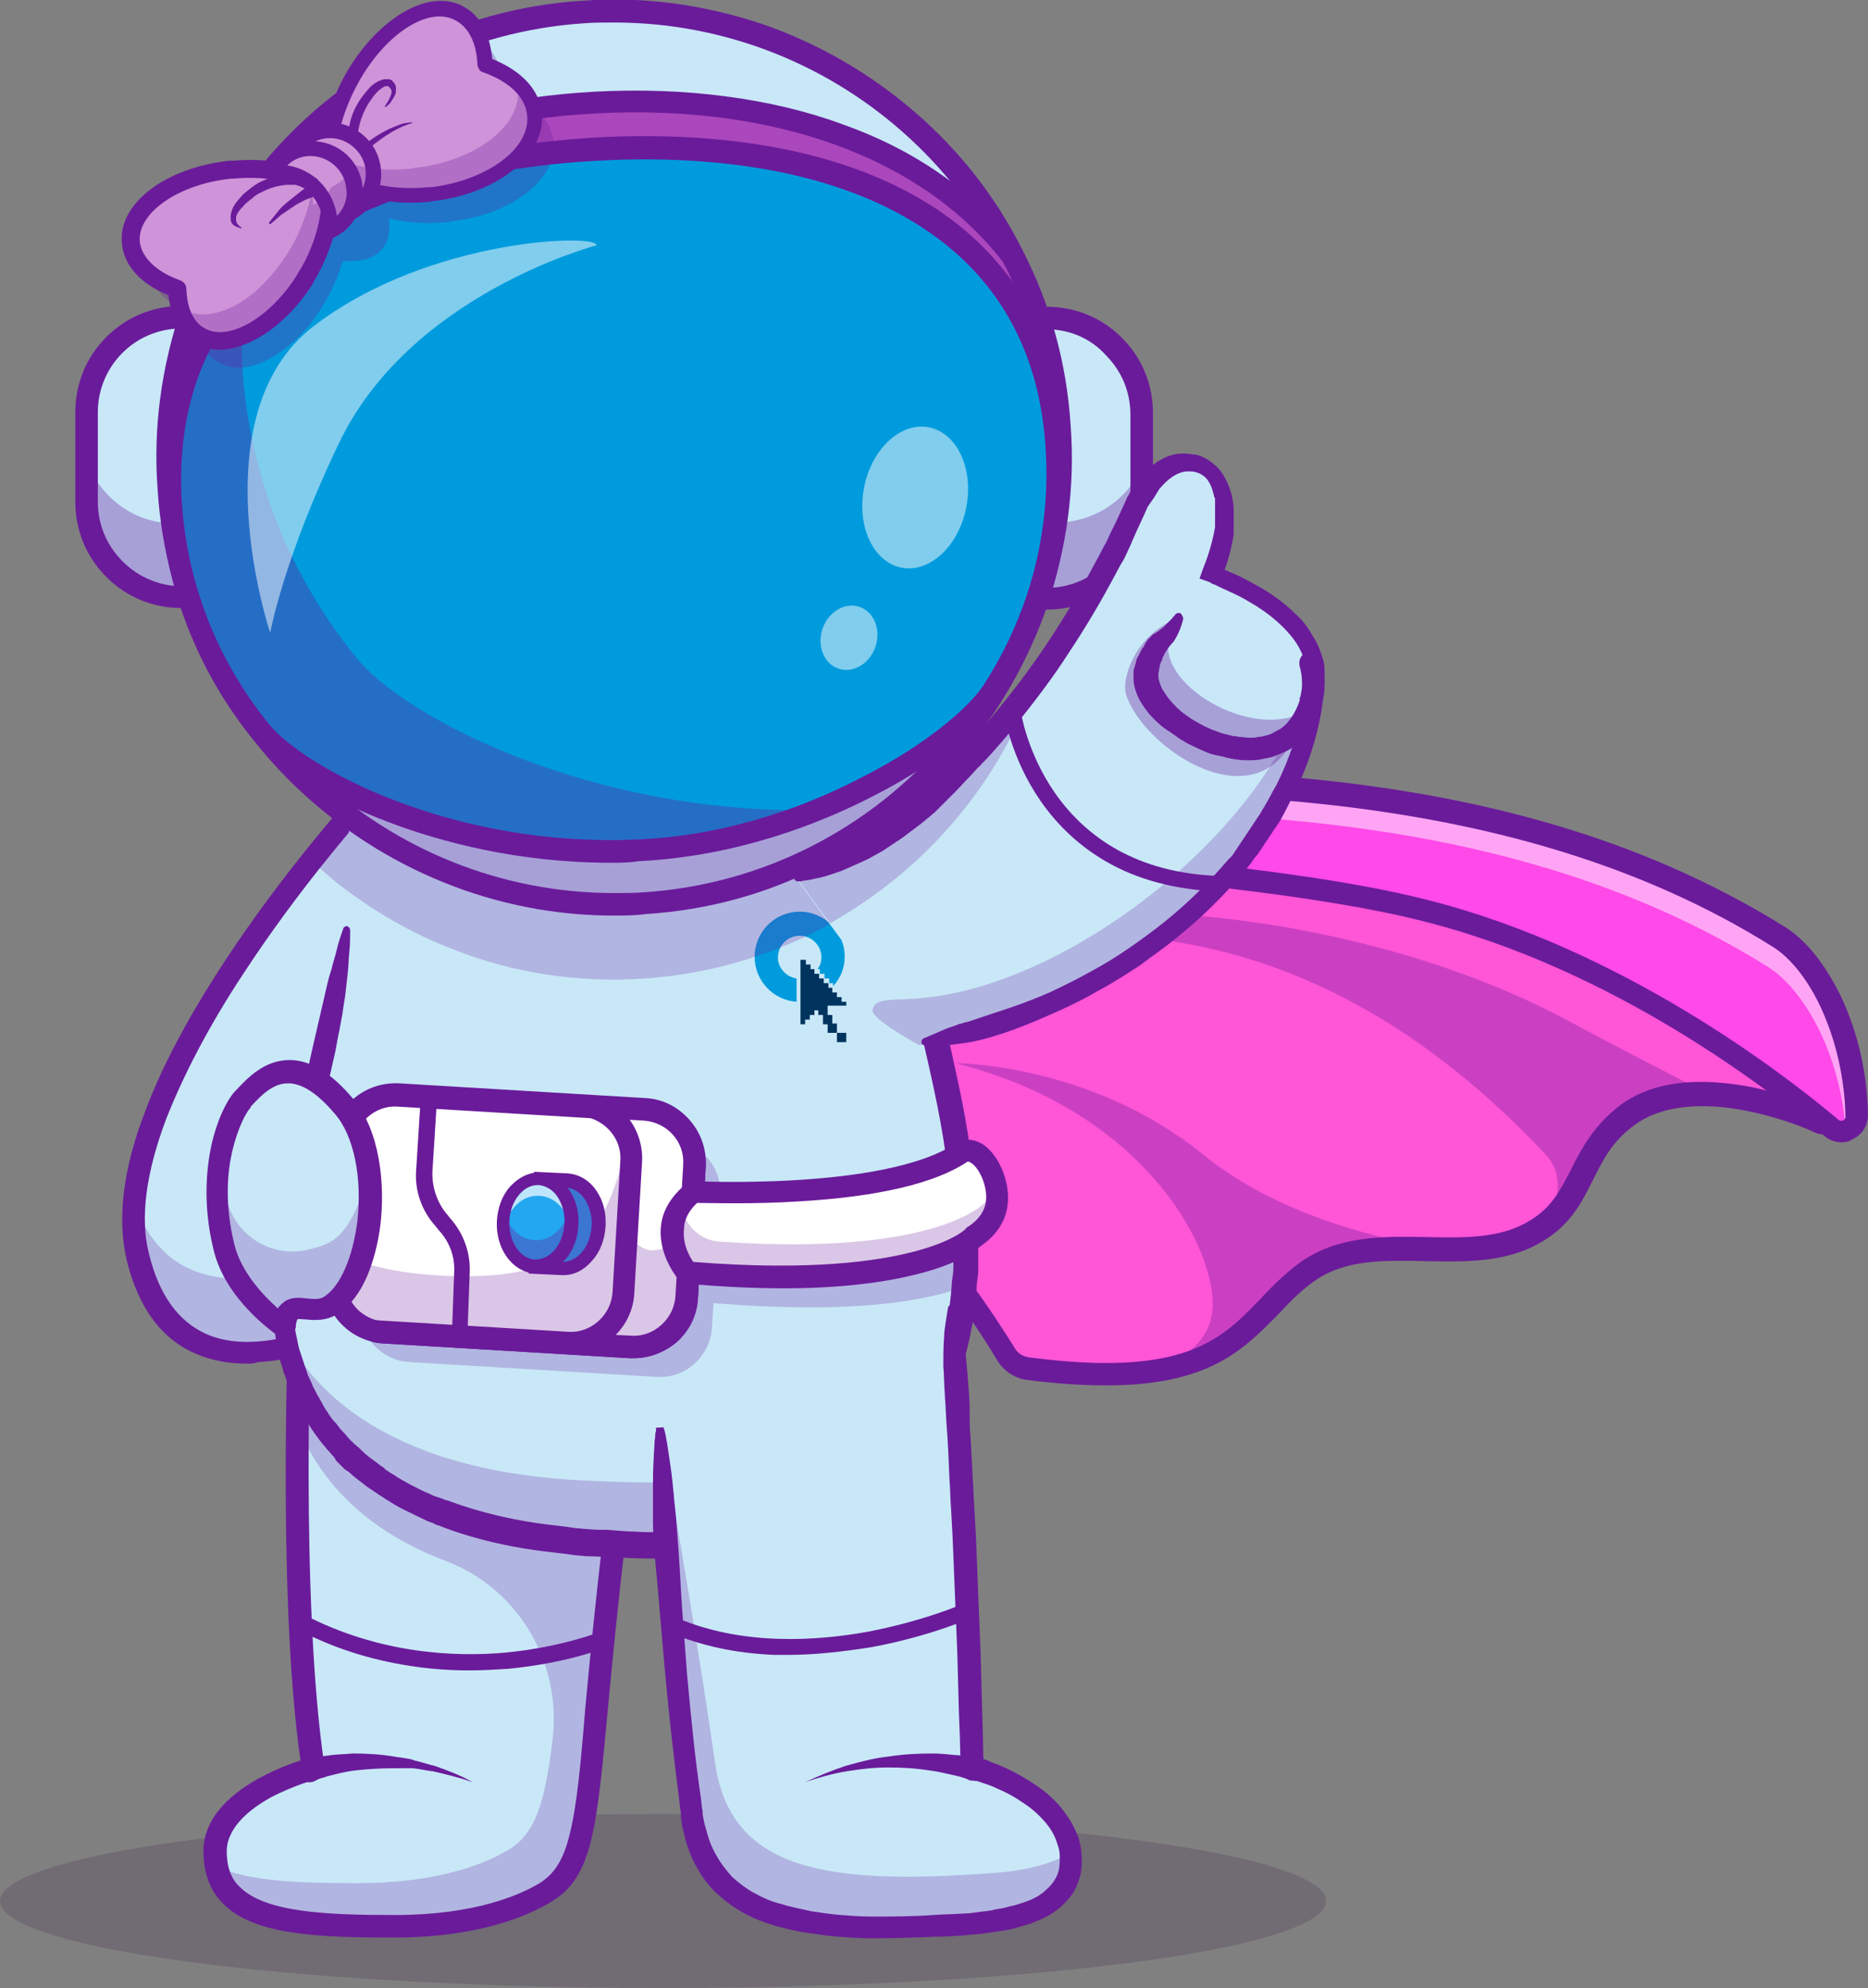
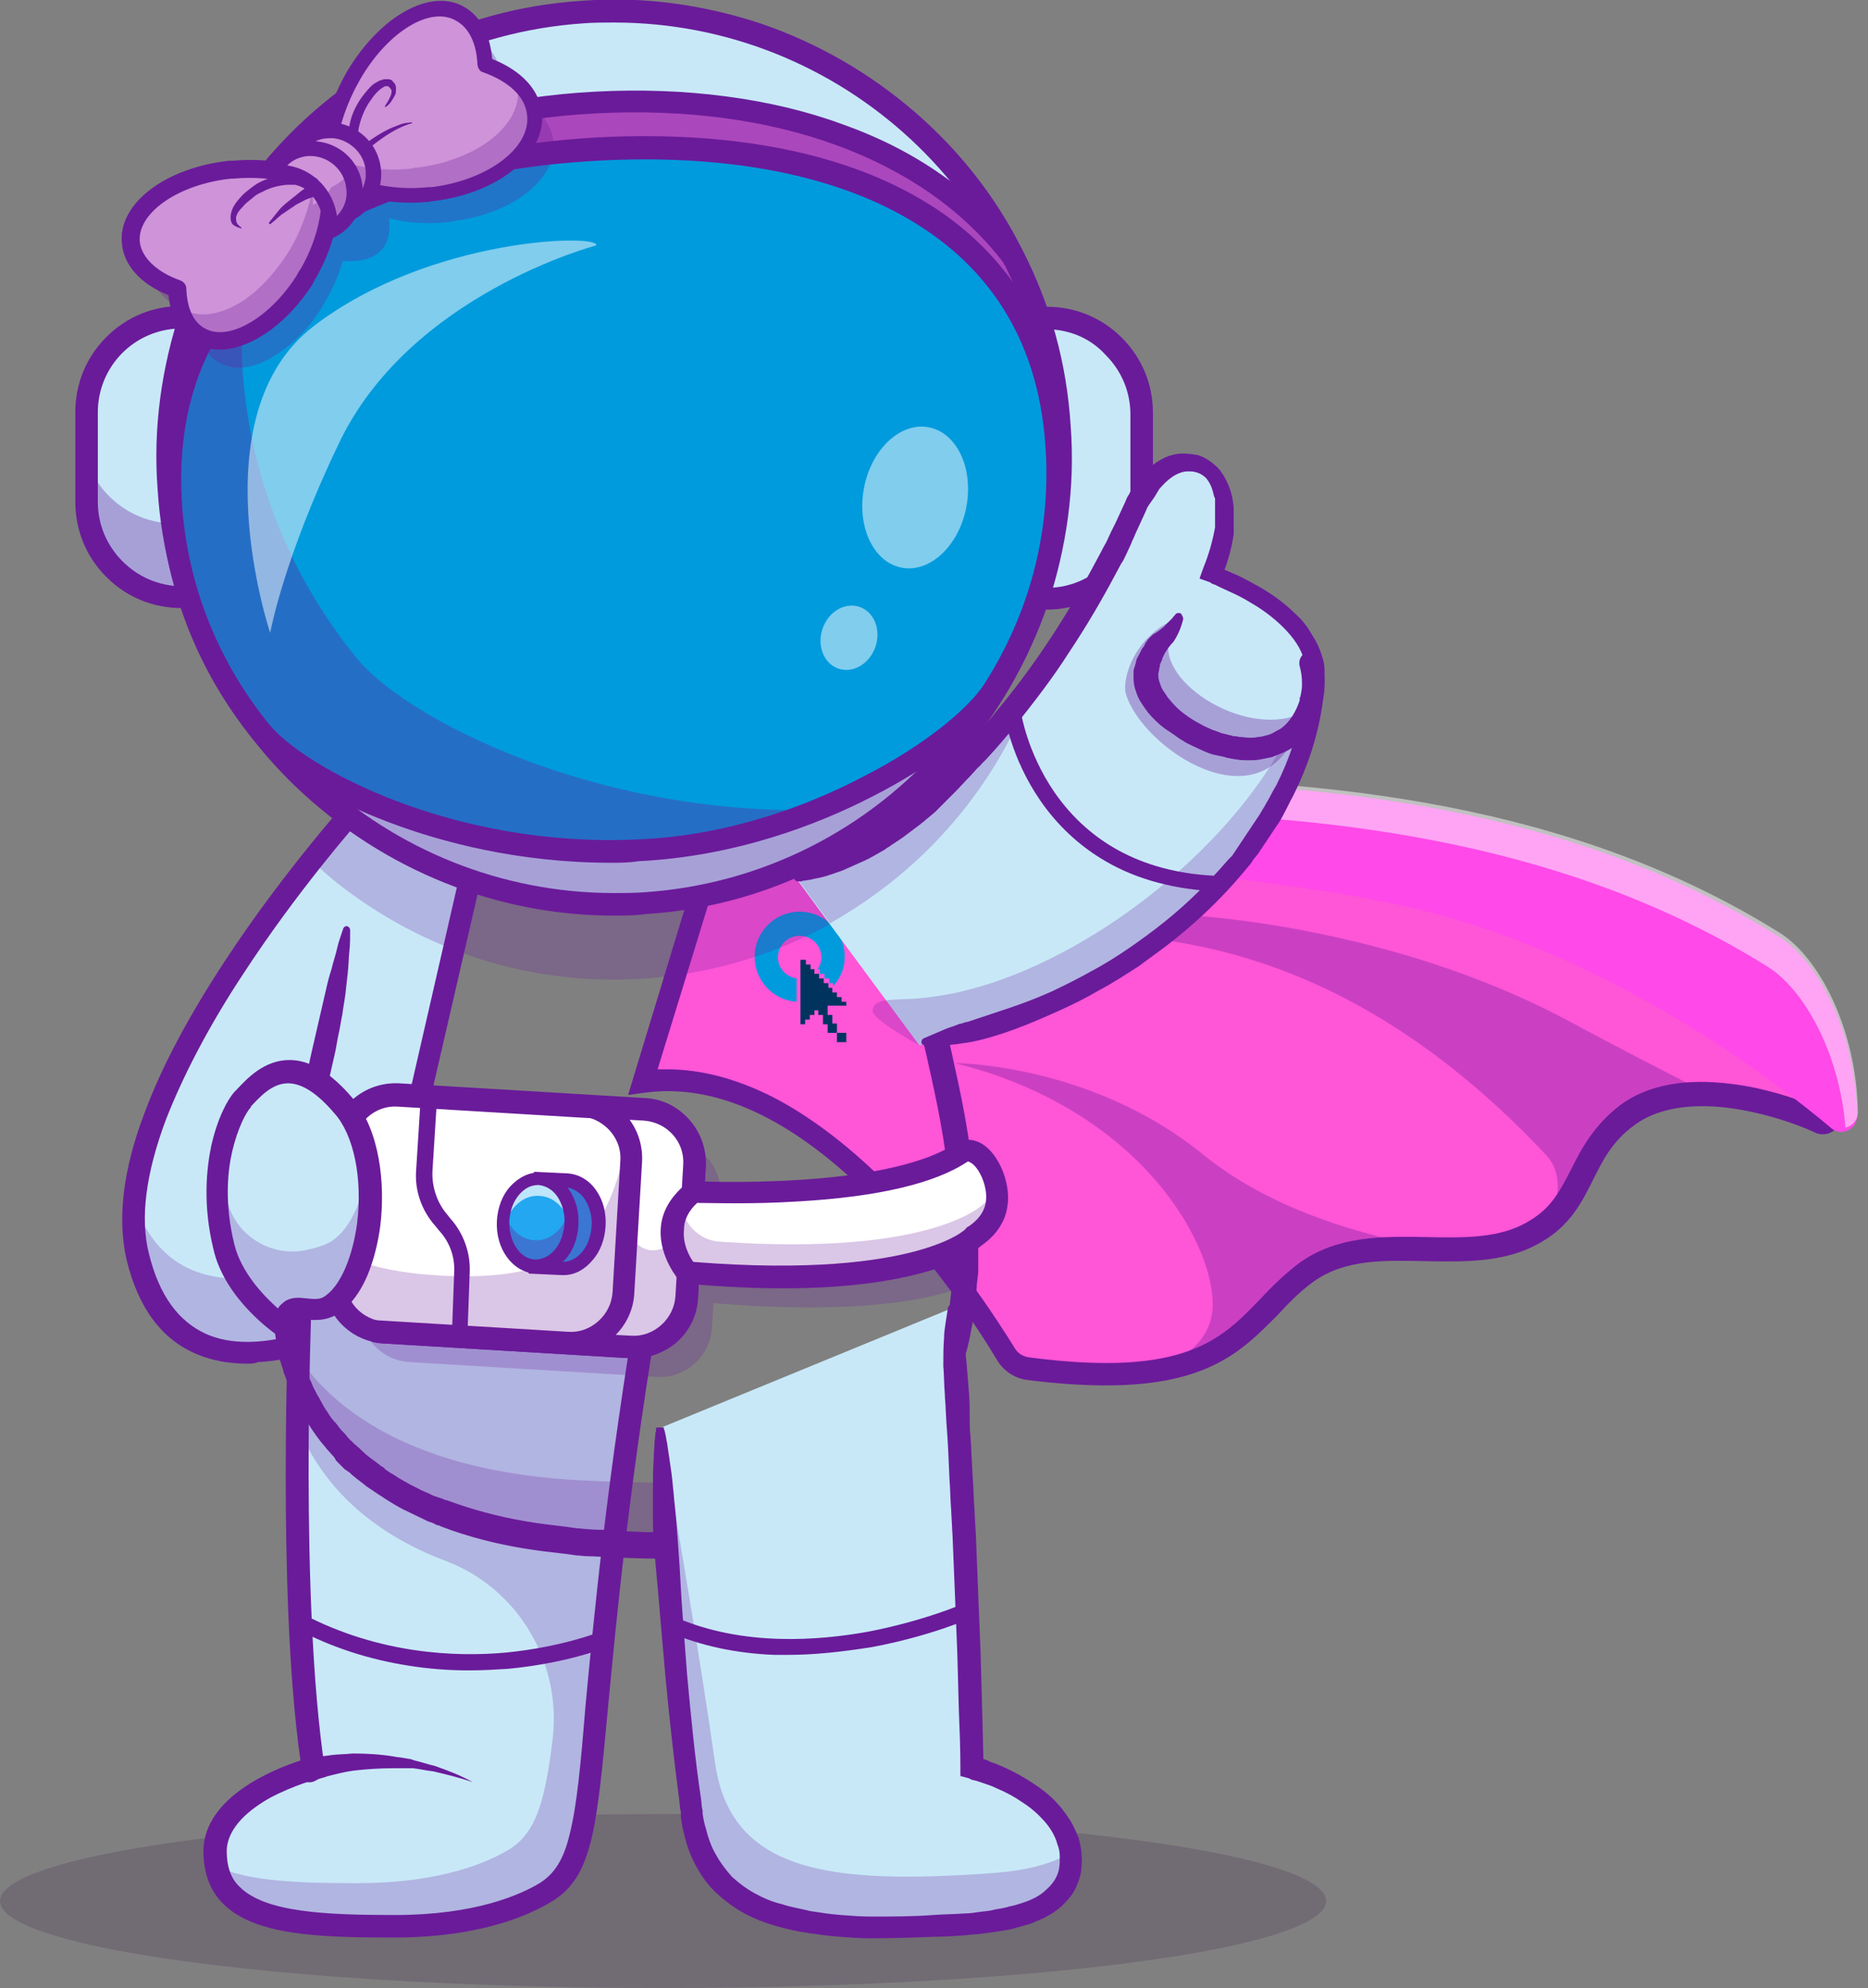
<svg xmlns="http://www.w3.org/2000/svg" version="1.1" id="Capa_1" x="0px" y="0px" viewBox="0 0 240.6 256" style="enable-background:new 0 0 240.6 256;" xml:space="preserve">
  <rect x="0" y="0" width="240.6" height="256" fill="#808080" stroke="none" />
  <style type="text/css">
	.st0{opacity:0.2;}
	.st1{fill:#371A45;}
	.st2{fill:#FF55D7;}
	.st3{opacity:0.35;}
	.st4{fill:#6A1B9A;}
	.st5{fill:#FF49E8;}
	.st6{opacity:0.5;}
	.st7{fill:#FFFFFF;}
	.st8{fill:#C8E8F8;}
	.st9{opacity:0.25;}
	.st10{fill:#009BDD;}
	.st11{fill:#00345F;}
	.st12{opacity:0.7;}
	.st13{fill:#22A7F0;}
	.st14{opacity:0.3;}
	.st15{fill:none;stroke:#FFFFFF;stroke-width:32.148;stroke-linecap:round;stroke-miterlimit:10;}
	.st16{fill:#AB47BC;}
	.st17{fill:#CE93D8;}
</style>
  <g>
    <g class="st0">
      <ellipse class="st1" cx="85.4" cy="244.8" rx="85.4" ry="11.2" />
    </g>
    <g>
      <g>
        <g>
          <g>
            <g>
              <g>
                <g>
                  <path class="st2" d="M82.8,139.3c22.2-3.1,42.2,27.5,46.7,35c0.6,1,1.7,1.7,2.9,1.9c8,1,13.7,0.9,17.9,0c0,0,0,0,0,0          c9.9-2.1,12-8.2,17.9-12.4c4-2.9,8.8-3.1,13.6-3c0,0,0,0,0,0c5.6,0.1,11.3,0.6,15.9-2.2c0.7-0.4,1.3-0.9,1.8-1.3          c4.4-3.8,4.3-9.4,10-13.6c2.9-2.2,6.7-2.8,10.5-2.7c5.8,0.2,11.5,2.2,14.3,3.6c0.6,0.3,1.2-0.2,1.1-0.9l-2.9-14.7          l-38.3-17.8L94,102.7L82.8,139.3z" />
                </g>
              </g>
            </g>
          </g>
          <g class="st3">
            <g>
              <g>
                <g>
                  <path class="st4" d="M156.2,168.1c-0.1,4.1-3,6.3-5.8,7.5c9.9-2.1,12-8.2,17.9-12.4c4-2.9,8.8-3.1,13.6-3          c-8-1.6-18.8-4.9-26.9-11.5c-14.5-11.8-32-11.8-32-11.8C146.7,142.8,156.3,159.9,156.2,168.1z" />
                </g>
              </g>
            </g>
          </g>
          <g class="st3">
            <g>
              <g>
                <g>
                  <path class="st4" d="M139.3,118.8c-0.4,4,27.8-4.3,59.9,30c2,2.2,1.7,5.3,0.4,8.4c4.4-3.8,4.3-9.4,10-13.6          c2.9-2.2,6.7-2.8,10.5-2.7c-5.8-3-12.1-6.2-18-9.4C174.1,116.5,139.5,116.3,139.3,118.8z" />
                </g>
              </g>
            </g>
          </g>
          <g>
            <g>
              <g>
                <g>
                  <path class="st4" d="M142.5,178.4c-2.9,0-6.3-0.2-10.2-0.7c-1.6-0.2-3.1-1.2-3.9-2.6c-2.2-3.7-8.3-13.1-16.5-21.2          c-10.1-10-19.8-14.4-28.8-13.2l-2.2,0.3L93,101.2l101.8,8.6L234,128l3,15.4c0.2,0.8-0.2,1.7-0.8,2.2          c-0.7,0.5-1.6,0.6-2.3,0.3c-2.5-1.2-6.7-2.6-11-3.2c-3.7-0.5-8.8-0.5-12.4,2.2c-2.9,2.1-4.1,4.6-5.4,7.2          c-1.4,2.8-2.9,5.7-6.5,7.8c-4.5,2.7-9.8,2.6-14.9,2.5c-5.4-0.1-10.5-0.3-14.6,2.7c-1.8,1.3-3.2,2.8-4.7,4.4          C160.1,173.8,155.7,178.4,142.5,178.4z M85.9,137.7c4.4,0,8.9,1.2,13.5,3.5c4.7,2.4,9.5,6,14.3,10.7          c8.5,8.3,14.7,18,17,21.7c0.4,0.7,1.1,1.1,1.9,1.2c20,2.6,24.7-2.3,29.7-7.5c1.5-1.6,3.1-3.2,5.1-4.7          c4.9-3.5,10.7-3.4,16.3-3.3c4.9,0.1,9.6,0.2,13.3-2.1c2.9-1.7,4-4,5.4-6.7c1.3-2.6,2.9-5.6,6.3-8.2          c3.5-2.6,8.4-3.5,14.5-2.7c4,0.5,8,1.8,10.7,2.9l-2.5-12.8L194,112.6l-99-8.4l-10.3,33.5C85.2,137.7,85.6,137.7,85.9,137.7z          " />
                </g>
              </g>
            </g>
          </g>
          <g>
            <g>
              <g>
                <g>
                  <path class="st5" d="M80.8,97.1c21.6,11.7,94.4-10.2,148.3,23.5c5,3.1,9.9,12.2,10.1,23.1c0,1.7-2,2.7-3.3,1.6          c-7.5-6.3-27.7-21.7-52-27.9c-30.9-7.9-97.4-7.6-100.9-14.7C81.6,99.7,80.8,97.1,80.8,97.1z" />
                </g>
              </g>
            </g>
          </g>
          <g class="st6">
            <g>
              <g>
                <g>
                  <path class="st7" d="M80.8,96.7c0,0,0.9,2.6,2.3,5.5c0.1,0.2,0.2,0.3,0.4,0.5c25.6,7.7,93.3-10,144.2,21.8          c4.6,2.9,9.2,10.9,10,20.7c0.9-0.2,1.6-1,1.6-2c-0.2-10.9-5.1-20-10.1-23.1C175.2,86.4,102.3,108.4,80.8,96.7z" />
                </g>
              </g>
            </g>
          </g>
          <g>
            <g>
              <g>
                <g>
-                   <path class="st4" d="M237.2,147.1c-0.8,0-1.6-0.3-2.2-0.8c-7.5-6.3-27.4-21.5-51.4-27.6c-14.4-3.7-36.8-5.6-56.6-7.3          c-11.2-1-21.9-1.9-29.9-3c-4.3-0.6-7.6-1.2-10-1.9c-3.1-0.9-4.7-1.9-5.4-3.2c-1.5-3-2.4-5.6-2.4-5.7l-1.2-3.5l3.2,1.7          c3.5,1.9,8.7,3,16.3,3.4c7,0.4,15.6,0.3,24.7,0.1c15.9-0.3,34-0.7,52.6,1.7c21.7,2.8,39.6,8.8,54.9,18.3          c2.8,1.7,5.4,5,7.4,9.2c2.1,4.5,3.3,9.7,3.4,15c0,1.4-0.7,2.6-2,3.2C238.2,147,237.7,147.1,237.2,147.1z M83.3,99.8          c0.3,0.7,0.6,1.4,1,2.2c0,0.1,0.5,0.8,3.6,1.7c2.3,0.7,5.4,1.3,9.6,1.9c7.9,1.1,18.5,2,29.7,3c19.9,1.7,42.5,3.6,57.1,7.4          c24.5,6.3,44.9,21.8,52.5,28.2c0.2,0.2,0.5,0.1,0.6,0.1c0.1-0.1,0.3-0.2,0.3-0.5c-0.1-4.9-1.2-9.7-3.1-13.9          c-1.7-3.7-4-6.6-6.3-8c-33.5-21-75.4-20.2-105.9-19.6C105.7,102.5,92.1,102.8,83.3,99.8z" />
-                 </g>
+                   </g>
              </g>
            </g>
          </g>
          <g>
            <g>
              <g>
                <g>
                  <path class="st8" d="M63.5,100.9l-1.7,7.3l-3.1,13.3l-0.2,0.7l-4,17.6l-6.8,29.5c0,0-4.8,2.9-10.6,4.2          c-7.4,1.7-16.3,0.8-19.3-11.7c-3.4-14.3,10.3-35.4,20-48c0.8-1.1,1.6-2.1,2.4-3c2.4-3,4.3-5.3,5.4-6.5c0.6-0.7,1-1.1,1-1.1          L63.5,100.9z" />
                </g>
              </g>
            </g>
          </g>
          <g class="st9">
            <g>
              <g>
                <g>
                  <path class="st4" d="M17.8,161.8c5.3,22.3,30,7.5,30,7.5l-1.3-9.5c0,0-22.4,13.5-29.1-4.6C17.1,157.5,17.3,159.8,17.8,161.8          z" />
                </g>
              </g>
            </g>
          </g>
          <g>
            <g>
              <g>
                <g>
                  <path class="st4" d="M31.8,175.6c-2.3,0-4.5-0.4-6.4-1.2c-4.6-1.9-7.6-6-9.1-12.2c-1.2-5.2-0.5-11.6,2.4-19.1          c2.2-5.9,5.7-12.4,10.3-19.4c7.8-11.9,16.4-21.3,16.4-21.4l0.3-0.4l19.5-2.7l-16.4,71l-0.5,0.3c-0.1,0.1-3.3,2-7.7,3.4          c-2.6,0.9-5.1,1.4-7.4,1.5C32.8,175.6,32.3,175.6,31.8,175.6z M47.2,104.6c-1.7,1.9-9,10.3-15.8,20.7          c-4.5,6.8-7.8,13.2-10,18.8c-2.6,6.9-3.4,12.8-2.2,17.4c1.3,5.3,3.8,8.7,7.4,10.3c1.6,0.7,3.4,1,5.2,1          c6.3,0,12.8-3.3,14.6-4.3l15.1-65.8L47.2,104.6z" />
                </g>
              </g>
            </g>
          </g>
          <g>
            <g>
              <g>
                <g>
                  <path class="st8" d="M83.8,165.2c-2.8,16.4-4.5,29.3-5.6,39.6c-2.9,26.7-2.1,35.4-8.1,39c-3.8,2.3-10.3,4.3-19.4,4.3          c-12.8,0-23.2-0.6-23.1-9.8c0.1-7.3,12.7-10.6,12.7-10.6c-2-13-2.2-31.7-2.1-44.6c0.1-8.6,0.3-14.7,0.3-14.7L83.8,165.2z" />
                </g>
              </g>
            </g>
          </g>
          <g class="st9">
            <g>
              <g>
                <g>
                  <path class="st4" d="M83.8,165.2c-1.3,7.7-2.4,14.6-3.3,20.9c-0.1,0.4-0.1,0.8-0.2,1.2c-0.1,0.4-0.1,0.8-0.2,1.2          c0,0.3-0.1,0.5-0.1,0.8c0,0.3-0.1,0.5-0.1,0.8c-0.1,0.6-0.2,1.2-0.2,1.7c-0.2,1.4-0.4,2.8-0.5,4.1c-0.1,0.6-0.1,1.2-0.2,1.8          c0,0.1,0,0.1,0,0.2c-0.2,1.3-0.3,2.5-0.4,3.7c0,0.4-0.1,0.8-0.1,1.3c-0.1,0.5-0.1,1-0.2,1.4c0,0.2,0,0.3-0.1,0.5          c-2.9,26.7-2.1,35.4-8.1,39c-3.8,2.3-10.3,4.3-19.4,4.3c-11.8,0-21.5-0.5-22.9-7.8c4.2,2,10.9,2.2,18.3,2.2          c9.1,0,15.6-2,19.4-4.3c3.5-2.1,4.7-6.1,5.7-14.4c1.1-9.8-4.5-19.3-13.8-22.8c-9.8-3.7-16.2-9.9-19.2-17.8          c0.1-8.6,0.3-14.7,0.3-14.7l39.7-2.9L83.8,165.2z" />
                </g>
              </g>
            </g>
          </g>
          <g>
            <g>
              <g>
                <g>
                  <path class="st4" d="M50.7,249.5C50.7,249.5,50.7,249.5,50.7,249.5c-9.7,0-18-0.3-22-4.4c-1.7-1.7-2.5-4-2.5-6.8          c0.1-6.9,9.1-10.5,12.5-11.6c-1.6-11.2-1.9-26.1-1.9-36.8c0-12,0.4-21.4,0.4-21.5c0-0.8,0.7-1.4,1.5-1.4          c0.8,0,1.4,0.7,1.4,1.5c0,0.4-1.5,37.6,1.7,59l0.2,1.3l-1.2,0.3c0,0-3,0.8-6,2.4c-2.5,1.4-5.5,3.7-5.6,6.8          c0,2,0.5,3.6,1.7,4.7c3.3,3.3,11.3,3.6,20,3.6c0,0,0,0,0,0c10.3,0,16.1-2.6,18.6-4.1c1.9-1.2,3.1-3,3.9-6.4          c0.9-3.6,1.4-8.9,2-16.3c1.1-11.6,2.7-29.1,7.1-55c0.1-0.8,0.9-1.3,1.7-1.2c0.8,0.1,1.3,0.9,1.2,1.7          c-4.4,25.7-6,43.2-7.1,54.7c-0.7,7.5-1.2,12.9-2.1,16.7c-1,4.2-2.5,6.6-5.2,8.2C68,246.7,61.7,249.5,50.7,249.5z" />
                </g>
              </g>
            </g>
          </g>
          <g class="st3">
            <g>
              <g>
                <g>
                  <path class="st4" d="M78,198.9c0.1-1.3,0.2-2.7,0.3-4.1C78.2,196.2,78.1,197.6,78,198.9z" />
                </g>
              </g>
            </g>
          </g>
          <g class="st3">
            <g>
              <g>
                <g>
                  <path class="st4" d="M78.4,193.6c0.1-0.8,0.1-1.6,0.2-2.4C78.5,192.1,78.4,192.9,78.4,193.6z" />
                </g>
              </g>
            </g>
          </g>
          <g class="st3">
            <g>
              <g>
                <g>
                  <path class="st4" d="M78.9,187.6c0.1-0.7,0.2-1.5,0.2-2.3C79.1,186.1,79,186.8,78.9,187.6z" />
                </g>
              </g>
            </g>
          </g>
          <g class="st3">
            <g>
              <g>
                <g>
                  <path class="st4" d="M79.2,184.9c0.1-0.9,0.2-1.7,0.3-2.6C79.4,183.2,79.3,184.1,79.2,184.9z" />
                </g>
              </g>
            </g>
          </g>
          <g class="st9">
            <g>
              <g>
                <g>
                  <path class="st4" d="M78.5,201.6c0.1-1.2,0.3-2.4,0.4-3.7C78.8,199.1,78.7,200.3,78.5,201.6z" />
                </g>
              </g>
            </g>
          </g>
          <g>
            <g>
              <g>
                <g>
-                   <path class="st8" d="M124.4,165.6C124.4,165.6,124.4,165.6,124.4,165.6c0,0.4-0.1,0.8-0.1,1.2c-0.8,8.5-3.7,14.7-8.3,19.7          c-2.6,2.9-5.8,5.4-9.5,7.7c-8.1,5.2-18.1,5.2-28.4,4.7C54,198,40.4,188.2,37.1,173.5c-0.6-2.6-0.9-5.3-0.8-8.2          c0-2.1,0.2-4.3,0.6-6.5c0.2-1.5,0.5-3.1,0.7-4.6c1.3-8.2,2.5-16.1,3.7-24.3c0.7-4.8,1.5-9.7,2.3-14.9          c0.1-0.4,0.1-0.7,0.2-1.1c0.4-2.6,0.8-5.1,1.3-7.6c0.1-0.7,0.3-1.4,0.4-2c0.7-3.2,1.4-6.3,2.3-8.9l0.1-0.1l4.7-6.4          c15.3-8.9,58.1-3.6,58.6,3.2c0.3,4.4,1.1,8.8,2.1,13.1c0.2,0.8,0.4,1.6,0.6,2.4c0,0.2,0.1,0.4,0.2,0.6          c0.4,1.6,0.9,3.2,1.4,5c0,0,0,0,0,0.1c1.8,6.3,3.8,13.6,5.5,20.9c1.6,6.8,2.9,13.6,3.5,19.8c0,0.1,0,0.2,0,0.3          C124.8,158.4,124.8,162.3,124.4,165.6z" />
-                 </g>
+                   </g>
              </g>
            </g>
            <g>
              <path class="st10" d="M108.8,123.2c0-3.2-2.6-5.8-5.8-5.8c-3.2,0-5.8,2.6-5.8,5.8c0,3.1,2.4,5.6,5.4,5.8v-3        c-1.3-0.2-2.4-1.3-2.4-2.7c0-1.5,1.2-2.8,2.8-2.8c1.5,0,2.8,1.2,2.8,2.8c0,0.6-0.2,1.1-0.5,1.5h0.3v0.6h0.6v0.6h0.6v0.6h0.5        v0.4C108.3,125.9,108.8,124.6,108.8,123.2z" />
              <path class="st11" d="M108.4,128.4h-0.6v-0.6h-0.6v-0.6h-0.5v-0.6h-0.6V126h-0.6v-0.6h-0.6v-0.6h-0.5v-0.6h-0.6v-0.6h-0.7v8.3        h0.6v-0.6h0.6v-0.6h0.6v-0.6h0.5v0.6h0.6v1.2h0.6v1.1h1.2v1.2h1.2V133h-1.2v-1.2h-0.6v-1.1h-0.6v-1.2h2.4V129h-0.6V128.4z" />
            </g>
          </g>
          <g class="st9">
            <g>
              <g>
                <g>
                  <path class="st4" d="M36.8,172.1c2.8,15.5,16.4,25.8,41.2,26.8c10.3,0.5,20.3,0.5,28.4-4.7c3.7-2.4,6.9-4.9,9.5-7.7          c4.9-5.2,7.8-11.7,8.4-20.9c0.4-2.9,0.5-6.3,0.2-9.9c-0.1,0.6-0.1,1.2-0.2,1.7c-0.6,9.2,0.4,15.9-4.6,21.1          c-2.7,2.9-10.1,5.2-13.9,7.5c-8.3,5.2-18.7,5.2-29.3,4.7C55.8,190,42.6,183,36.8,172.1z" />
                </g>
              </g>
            </g>
          </g>
          <g>
            <g>
              <g>
                <g>
                  <path class="st4" d="M47.4,95.1c0.7-1.2,1.4-2.4,2.1-3.5c0.4-0.6,0.7-1.2,1.1-1.7c0.4-0.6,0.7-1.1,1.1-1.7l0.1-0.2l0.3-0.2          c1.3-0.8,2.6-1.5,4-2c1.4-0.5,2.8-1,4.2-1.3c2.8-0.7,5.7-1.2,8.6-1.5c2.9-0.3,5.8-0.4,8.6-0.4c2.9,0,5.8,0.1,8.6,0.4          c2.9,0.2,5.7,0.5,8.6,1c2.9,0.4,5.7,1,8.5,1.7c1.4,0.4,2.8,0.8,4.2,1.4c0.7,0.3,1.4,0.6,2.1,1c0.3,0.2,0.7,0.4,1,0.7          c0.3,0.2,0.7,0.5,1,0.9c0.1,0.1,0.2,0.2,0.2,0.3c0.1,0.1,0.2,0.2,0.2,0.3c0.2,0.2,0.3,0.5,0.4,0.7c0.1,0.3,0.2,0.6,0.2,0.9          l0,0.1l0,0.1l0,0.1l0,0.3l0,0.5l0,0.5l0,0.5l0.1,0.5c0.2,1.4,0.3,2.8,0.6,4.1c0.5,2.8,1.1,5.5,1.7,8.2          c0.1,0.3,0.2,0.7,0.3,1l0.3,1l0.6,2l1.1,4.1c1.5,5.5,3,11,4.4,16.5c0.7,2.8,1.3,5.6,1.9,8.4c0.6,2.8,1.1,5.6,1.5,8.5          c0.4,2.8,0.7,5.7,0.9,8.6c0.1,1.4,0.1,2.9,0.1,4.4l0,1.1l0,0.3l0,0.3l0,0.6c0,0.7-0.2,1.5-0.2,2.2l0-0.1          c-0.1,1.8-0.3,3.7-0.7,5.5c-0.3,1.8-0.8,3.6-1.4,5.4c-0.6,1.8-1.4,3.5-2.3,5.1c-0.5,0.8-1,1.6-1.5,2.4          c-0.3,0.4-0.5,0.8-0.8,1.1l-0.1,0.1l-0.1,0.1l-0.2,0.3c-0.1,0.2-0.3,0.4-0.4,0.5c-0.3,0.4-0.6,0.7-0.9,1.1          c-0.2,0.2-0.3,0.3-0.5,0.5l-0.5,0.5c-0.1,0.1-0.2,0.2-0.2,0.2l-0.2,0.2l-0.5,0.5l-0.5,0.5l-0.3,0.2          c-0.1,0.1-0.2,0.2-0.3,0.2c-1.4,1.2-2.8,2.4-4.3,3.4c-0.4,0.3-0.7,0.5-1.1,0.8l-0.6,0.4l-0.6,0.4l-0.3,0.2l-0.1,0.1          l-0.2,0.1l-0.6,0.4c-0.2,0.1-0.4,0.2-0.6,0.4c-0.1,0.1-0.2,0.1-0.3,0.2l-0.3,0.2l-0.3,0.2l-0.2,0.1l-0.2,0.1l-0.6,0.3          c-0.4,0.2-0.9,0.4-1.3,0.6c-0.4,0.2-0.9,0.3-1.3,0.5c-0.4,0.1-0.9,0.3-1.3,0.4c-0.4,0.1-0.9,0.3-1.3,0.4          c-0.5,0.1-0.9,0.2-1.4,0.3c-0.5,0.1-0.9,0.2-1.4,0.3c-0.5,0.1-0.9,0.2-1.4,0.2c-0.5,0.1-0.9,0.1-1.4,0.2          c-0.5,0.1-0.9,0.1-1.4,0.1c-0.9,0.1-1.8,0.2-2.7,0.2c-3.6,0.2-7.3,0.1-10.8-0.1c-0.9,0-1.8-0.1-2.7-0.1          c-0.5,0-0.9-0.1-1.4-0.1l-0.7-0.1l-0.7-0.1c-1.8-0.2-3.6-0.4-5.4-0.7c-3.6-0.6-7.2-1.5-10.6-2.8c-0.2-0.1-0.4-0.2-0.6-0.2          l-0.6-0.3l-0.3-0.1l-0.3-0.1l-0.6-0.3c-0.8-0.4-1.7-0.8-2.5-1.2c-0.8-0.4-1.6-0.9-2.4-1.4c-0.4-0.3-0.8-0.5-1.2-0.8          c-0.2-0.1-0.4-0.3-0.6-0.4l-0.6-0.4c-0.7-0.6-1.5-1.1-2.2-1.8l-0.3-0.2l-0.3-0.2c-0.2-0.2-0.3-0.3-0.5-0.5l-0.5-0.5          c-0.1-0.1-0.2-0.2-0.2-0.3l-0.2-0.3c-0.3-0.3-0.6-0.7-0.9-1c-0.3-0.4-0.6-0.7-0.9-1.1c-0.3-0.4-0.6-0.8-0.8-1.1          c-0.3-0.4-0.5-0.8-0.8-1.2c-0.3-0.4-0.5-0.8-0.7-1.2c-0.2-0.4-0.5-0.8-0.7-1.2c-0.2-0.4-0.4-0.8-0.6-1.3          c-0.2-0.4-0.4-0.9-0.5-1.3c-0.2-0.4-0.3-0.9-0.5-1.3c-0.1-0.2-0.1-0.4-0.2-0.7c0-0.1-0.1-0.2-0.1-0.3l-0.1-0.3          c-0.3-0.9-0.5-1.8-0.6-2.7l-0.1-0.7l-0.1-0.7c0-0.2-0.1-0.5-0.1-0.7c0-0.2-0.1-0.5-0.1-0.7l-0.1-0.7c0-0.2,0-0.5-0.1-0.7          c0-0.5-0.1-0.9-0.1-1.4c0-0.9,0-1.9,0-2.8c0-0.5,0-0.9,0.1-1.4c0-0.2,0-0.5,0.1-0.7c0-0.2,0-0.5,0.1-0.7l0.1-0.7          c0-0.2,0.1-0.5,0.1-0.7c0-0.2,0.1-0.5,0.1-0.7l0.1-0.7c0-0.2,0.1-0.4,0.1-0.7l0.1-0.7l0.2-1.3c0.2-0.9,0.3-1.8,0.5-2.7          l0.5-2.6l0.5-2.6l0.5-2.6l1.1-5.3c0.4-1.8,0.7-3.5,1.1-5.2l0.3-1.3l0.3-1.3c0.2-0.9,0.4-1.7,0.6-2.6          c0.2-0.9,0.4-1.7,0.6-2.6c0.2-0.9,0.4-1.7,0.7-2.6c0.2-0.9,0.5-1.7,0.7-2.6c0.2-0.9,0.5-1.7,0.8-2.6l0,0          c0.1-0.3,0.4-0.4,0.6-0.3c0.2,0.1,0.3,0.3,0.3,0.5c0,0.9,0,1.8-0.1,2.7c-0.1,0.9-0.1,1.8-0.2,2.7c-0.1,0.9-0.2,1.8-0.3,2.7          c-0.1,0.9-0.3,1.8-0.4,2.7c-0.2,0.9-0.3,1.8-0.5,2.6c-0.2,0.9-0.3,1.8-0.5,2.6c-0.4,1.8-0.8,3.5-1.2,5.2          c-0.4,1.7-0.8,3.5-1.2,5.2c-0.1,0.4-0.2,0.9-0.3,1.3l-0.3,1.3l-0.5,2.6l-0.5,2.6c-0.2,0.9-0.3,1.7-0.5,2.6l-0.2,1.3          l-0.1,0.7c0,0.2-0.1,0.4-0.1,0.7l-0.1,0.6c0,0.2-0.1,0.4-0.1,0.6c0,0.2-0.1,0.4-0.1,0.6l-0.1,0.6c0,0.2,0,0.4-0.1,0.6          c0,0.2,0,0.4-0.1,0.6c0,0.4-0.1,0.9-0.1,1.3c0,0.9,0,1.7,0,2.6c0,0.4,0,0.9,0.1,1.3c0,0.2,0,0.4,0,0.6l0.1,0.6          c0,0.2,0.1,0.4,0.1,0.6c0,0.2,0.1,0.4,0.1,0.6l0.1,0.6l0.1,0.6c0.2,0.8,0.3,1.7,0.6,2.5l0.1,0.3c0,0.1,0.1,0.2,0.1,0.3          c0.1,0.2,0.1,0.4,0.2,0.6c0.1,0.4,0.3,0.8,0.4,1.2c0.1,0.4,0.3,0.8,0.5,1.2c0.2,0.4,0.3,0.8,0.5,1.1          c0.2,0.4,0.4,0.8,0.6,1.1c0.2,0.4,0.4,0.7,0.6,1.1c0.2,0.4,0.5,0.7,0.7,1.1c0.2,0.3,0.5,0.7,0.8,1c0.3,0.3,0.5,0.7,0.8,1          c0.3,0.3,0.6,0.6,0.8,0.9l0.2,0.2c0.1,0.1,0.1,0.2,0.2,0.2l0.5,0.5c0.2,0.1,0.3,0.3,0.5,0.4l0.2,0.2l0.2,0.2          c0.6,0.6,1.3,1.1,2,1.6l0.5,0.4c0.2,0.1,0.4,0.2,0.5,0.4c0.3,0.2,0.7,0.5,1.1,0.7c0.7,0.5,1.5,0.9,2.2,1.3          c0.8,0.4,1.5,0.8,2.3,1.1l0.6,0.3l0.3,0.1l0.3,0.1l0.6,0.2c0.2,0.1,0.4,0.2,0.6,0.2c3.2,1.2,6.6,2.1,10.1,2.7          c1.7,0.3,3.5,0.5,5.2,0.7l0.7,0.1l0.7,0.1c0.4,0,0.9,0.1,1.3,0.1c0.9,0.1,1.8,0.1,2.6,0.1l1.3,0.1l1.3,0.1          c0.9,0,1.8,0.1,2.6,0.1c1.8,0,3.5,0,5.3-0.1c3.5-0.2,6.9-0.6,10.2-1.6c0.4-0.1,0.8-0.3,1.2-0.4c0.4-0.1,0.8-0.3,1.2-0.5          c0.4-0.2,0.8-0.3,1.2-0.5l0.6-0.3l0.1-0.1l0.1-0.1l0.3-0.1l0.3-0.1c0.1,0,0.2-0.1,0.3-0.2c0.2-0.1,0.4-0.2,0.5-0.3l0.5-0.3          l0.1-0.1l0.1-0.1l0.3-0.2l0.5-0.4l0.5-0.4c0.4-0.2,0.7-0.5,1.1-0.7c2.8-2,5.5-4.3,7.7-6.9c0.1-0.2,0.3-0.3,0.4-0.5l0.2-0.2          l0.1-0.1l0.1-0.1c0.3-0.3,0.5-0.7,0.8-1c0.5-0.7,0.9-1.4,1.4-2.1c0.8-1.5,1.6-3,2.1-4.6c1.1-3.2,1.8-6.6,2-10.1l0,0l0-0.1          c0.1-0.7,0.2-1.3,0.2-2l0-0.5l0-0.3l0-0.3l0-1c0-1.4,0-2.8-0.1-4.1c-0.1-2.8-0.5-5.6-0.9-8.3c-0.4-2.8-0.9-5.5-1.5-8.3          c-0.6-2.8-1.2-5.5-1.9-8.3c-1.3-5.5-2.8-11-4.3-16.4l-1.1-4.1l-0.6-2.1l-0.3-1c-0.1-0.3-0.2-0.7-0.3-1.1          c-0.7-2.8-1.3-5.6-1.8-8.4c-0.2-1.4-0.4-2.9-0.6-4.3l-0.1-0.5l-0.1-0.5l0-0.5l0-0.5l0-0.3l0-0.1l0-0.1c0,0,0,0,0,0          c0,0,0-0.1,0-0.1c0-0.1-0.1-0.1-0.1-0.2c0,0-0.1-0.1-0.1-0.1c0,0-0.1-0.1-0.1-0.1c-0.2-0.2-0.4-0.3-0.6-0.5          c-0.2-0.2-0.5-0.3-0.8-0.5c-0.5-0.3-1.1-0.6-1.8-0.8c-1.2-0.5-2.5-0.9-3.9-1.3c-2.7-0.7-5.4-1.3-8.2-1.7          c-2.8-0.4-5.6-0.7-8.4-0.9c-1.4-0.1-2.8-0.2-4.2-0.2c-1.4,0-2.8,0-4.2,0c-2.8,0-5.6,0.2-8.4,0.4c-2.8,0.2-5.5,0.6-8.2,1.2          c-1.3,0.3-2.7,0.6-4,1c-0.6,0.2-1.3,0.4-1.9,0.7c-0.6,0.2-1.2,0.5-1.8,0.8l0.3-0.3c-0.4,0.5-0.9,1-1.3,1.6          c-0.4,0.5-0.9,1-1.3,1.6c-0.9,1-1.8,2.1-2.7,3.1c-0.2,0.2-0.5,0.2-0.7,0C47.4,95.6,47.3,95.3,47.4,95.1z" />
                </g>
              </g>
            </g>
          </g>
          <g>
            <g>
              <g>
                <g>
                  <path class="st4" d="M60.4,215.1c-2.6,0-5.2-0.2-7.7-0.6c-5.2-0.8-10.1-2.4-14.6-4.8c-0.5-0.3-0.7-0.9-0.4-1.4          c0.3-0.5,0.9-0.7,1.4-0.4c9.8,5.1,19.6,5.5,26.1,4.9c7.1-0.7,11.9-2.6,11.9-2.6c0.5-0.2,1.2,0,1.4,0.6          c0.2,0.5,0,1.2-0.6,1.4c-0.2,0.1-5.1,2-12.5,2.7C63.8,215,62.1,215.1,60.4,215.1z" />
                </g>
              </g>
            </g>
          </g>
          <g>
            <g>
              <g>
                <g>
                  <path class="st8" d="M85,183.9c-0.1-1.2,1.4,30.1,4.2,49.9c2,14.2,15,15.7,35.8,14.2c7.7-0.5,13.5-2.8,12.9-8.9          c-0.8-8.1-12.7-11.2-12.7-11.2s-0.4-24.7-2.7-59.4" />
                </g>
              </g>
            </g>
          </g>
          <g class="st9">
            <g>
              <g>
                <g>
                  <path class="st4" d="M85,183.8c0,0.5,1.5,30.7,4.2,49.9c2,14.2,15,15.7,35.8,14.2c7.7-0.5,13.5-2.8,12.9-8.9          c0-0.1,0-0.3-0.1-0.4c-2.4,1.5-5.9,2.3-9.9,2.6c-20.8,1.5-33.8,0-35.8-14.2C90,212.3,86.6,192.5,85,183.8L85,183.8          C85,183.8,85,183.8,85,183.8z" />
                </g>
              </g>
            </g>
          </g>
          <g>
            <g>
              <g>
                <g>
                  <path class="st4" d="M84.5,183.9C84.5,183.9,84.5,183.9,84.5,183.9c1.9-0.1,0.5,0,1-0.1l0,0.1c0,0,0,0.1,0,0.1l0.1,0.2          c0,0.2,0.1,0.3,0.1,0.5c0.1,0.3,0.1,0.7,0.2,1c0.1,0.7,0.2,1.3,0.3,2c0.2,1.3,0.4,2.7,0.5,4c0.1,0.7,0.1,1.3,0.2,2l0.1,1          l0.1,1c0.1,1.3,0.2,2.7,0.3,4c0.2,2.7,0.3,5.4,0.5,8c0.1,1.3,0.2,2.7,0.3,4c0.1,1.3,0.2,2.7,0.3,4c0.5,5.3,1,10.7,1.8,16          l0.1,1l0.1,0.5l0,0.2l0,0.2c0.1,0.6,0.2,1.2,0.4,1.8c0.3,1.2,0.7,2.4,1.3,3.4c0.6,1.1,1.3,2,2.1,2.9          c0.9,0.8,1.8,1.5,2.9,2.1c1.1,0.6,2.2,1.1,3.5,1.4c1.2,0.4,2.5,0.6,3.7,0.9c1.3,0.2,2.6,0.4,3.9,0.5          c1.3,0.1,2.6,0.2,3.9,0.2c2.6,0,5.3,0,8-0.2c1.3-0.1,2.7-0.1,4-0.2c0.7,0,1.3-0.1,2-0.2c0.6-0.1,1.3-0.1,1.9-0.3          c0.6-0.1,1.3-0.2,1.9-0.4c0.6-0.1,1.2-0.3,1.8-0.5c1.2-0.4,2.2-0.9,3-1.7c0.8-0.7,1.4-1.6,1.6-2.6c0.1-0.5,0.1-1.1,0.1-1.6          c0-0.6-0.1-1.1-0.3-1.6c-0.3-1.1-0.9-2.1-1.7-3c-0.8-0.9-1.7-1.7-2.8-2.4c-1-0.7-2.1-1.3-3.3-1.8c-0.6-0.3-1.2-0.5-1.8-0.7          c-0.3-0.1-0.6-0.2-0.9-0.3c-0.2,0-0.3-0.1-0.5-0.1l-0.2-0.1l-0.2-0.1l-1.1-0.3l0-1.1c0-2.5-0.1-4.9-0.2-7.4l-0.1-3.7          l-0.1-3.7c-0.2-4.9-0.4-9.9-0.6-14.8l-0.2-3.7c-0.1-1.2-0.1-2.5-0.2-3.7c-0.1-2.5-0.2-4.9-0.4-7.4l-0.1-1.8          c0-0.6-0.1-1.2-0.1-1.8c-0.1-1.2-0.1-2.5-0.2-3.7c0-1.2,0-2.5,0.1-3.7c0-0.6,0.1-1.2,0.2-1.9c0.1-0.6,0.2-1.3,0.3-1.9l0,0          c0.1-0.3,0.3-0.4,0.6-0.4c0.2,0,0.3,0.2,0.4,0.3c0.2,0.6,0.4,1.2,0.5,1.8c0.2,0.6,0.3,1.2,0.4,1.8c0.2,1.2,0.4,2.5,0.5,3.7          c0.1,1.2,0.2,2.5,0.3,3.7c0.1,1.2,0.1,2.5,0.1,3.7c0,0.6,0,1.2,0.1,1.9c0,0.6,0.1,1.2,0.1,1.9l0.2,3.7          c0.1,1.2,0.1,2.5,0.2,3.7l0.2,3.7c0.2,5,0.4,9.9,0.6,14.9l0.1,3.7l0.1,3.7c0.1,2.5,0.1,5,0.2,7.4l-1.1-1.4l0.1,0l0.1,0          l0.3,0.1c0.2,0.1,0.3,0.1,0.5,0.2c0.3,0.1,0.7,0.2,1,0.4c0.7,0.2,1.3,0.5,2,0.8c1.3,0.6,2.5,1.3,3.7,2.1          c1.2,0.8,2.3,1.7,3.3,2.9c0.5,0.6,0.9,1.2,1.3,1.8c0.4,0.7,0.7,1.4,1,2.1c0.2,0.7,0.4,1.5,0.4,2.3c0.1,0.8,0,1.6-0.1,2.4          c-0.2,0.8-0.5,1.6-0.9,2.3c-0.4,0.7-1,1.3-1.6,1.9c-0.6,0.5-1.3,1-1.9,1.3c-0.7,0.4-1.4,0.6-2,0.9c-0.7,0.2-1.4,0.4-2.1,0.6          c-0.7,0.2-1.4,0.3-2.1,0.4c-0.7,0.1-1.4,0.2-2.1,0.3c-0.7,0.1-1.4,0.1-2.1,0.2c-1.3,0.1-2.7,0.2-4,0.2          c-2.7,0.1-5.4,0.2-8.2,0.2c-1.4,0-2.7-0.1-4.1-0.2c-1.4-0.1-2.7-0.3-4.1-0.5c-1.4-0.2-2.7-0.5-4.1-0.9          c-1.4-0.4-2.7-0.9-4-1.6c-1.3-0.7-2.5-1.6-3.6-2.6c-1.1-1-2-2.3-2.7-3.6c-0.7-1.3-1.2-2.7-1.5-4.1c-0.2-0.7-0.3-1.4-0.4-2.1          l0-0.3l0-0.3l-0.1-0.5l-0.1-1c-0.7-5.4-1.3-10.7-1.8-16.1l-0.7-8c-0.2-2.7-0.5-5.4-0.7-8c-0.1-1.3-0.2-2.7-0.2-4l0-1l0-1          c0-0.7,0-1.3,0-2c0-1.3,0-2.7,0.1-4c0-0.7,0.1-1.4,0.1-2c0-0.3,0.1-0.7,0.1-1c0-0.2,0-0.3,0.1-0.5l0-0.3          C84.4,184,84.4,184,84.5,183.9L84.5,183.9c0.4-0.1-1,0,1-0.1c0,0.1,0,0,0,0.1c0,0.1-0.1,0.2-0.2,0.2c0,0,0,0-0.1,0          L84.5,183.9z" />
                </g>
              </g>
            </g>
          </g>
          <g>
            <g>
              <g>
                <g>
                  <path class="st4" d="M101.6,213.1c-0.6,0-1.3,0-1.9,0c-5-0.2-9.5-1.2-13.5-2.9c-0.5-0.2-0.8-0.9-0.5-1.4          c0.2-0.5,0.9-0.8,1.4-0.5c8.6,3.7,18.2,3,24.8,1.8c7.2-1.4,12.3-3.6,12.4-3.7c0.5-0.2,1.2,0,1.4,0.5c0.2,0.5,0,1.2-0.5,1.4          c-0.2,0.1-5.4,2.4-12.9,3.8C108.5,212.7,104.9,213.1,101.6,213.1z" />
                </g>
              </g>
            </g>
          </g>
          <g>
            <g>
              <g>
                <g>
                  <path class="st4" d="M39.8,226.4c0,0,0.1,0,0.1,0l0.1,0l0.2,0c0.1,0,0.2,0,0.4-0.1c0.2,0,0.5-0.1,0.7-0.1          c0.5-0.1,0.9-0.1,1.4-0.2c0.9-0.1,1.8-0.1,2.7-0.2c1.8,0,3.6,0.1,5.4,0.4c0.4,0.1,0.9,0.1,1.3,0.2c0.2,0,0.4,0.1,0.7,0.1          l0.3,0.1l0.3,0.1c0.9,0.2,1.7,0.5,2.6,0.7c1.7,0.6,3.3,1.2,4.9,2.1c-1.7-0.6-3.4-1-5.1-1.4c-0.9-0.1-1.7-0.3-2.6-0.4l-0.3,0          l-0.3,0c-0.2,0-0.4,0-0.6,0c-0.4,0-0.9,0-1.3,0c-1.7,0-3.4,0.1-5.1,0.3c-0.8,0.1-1.7,0.3-2.5,0.5c-0.4,0.1-0.8,0.2-1.2,0.3          c-0.2,0.1-0.4,0.1-0.6,0.2c-0.1,0-0.2,0.1-0.3,0.1c0,0-0.1,0-0.1,0.1l-0.1,0c0,0,0,0,0,0c-0.7,0.5-1.6,0.4-2.1-0.3          c-0.5-0.7-0.4-1.6,0.3-2.1c0.1-0.1,0.3-0.2,0.5-0.2L39.8,226.4z" />
                </g>
              </g>
            </g>
          </g>
          <g>
            <g>
              <g>
                <g>
-                   <path class="st4" d="M124.8,229.2C124.8,229.2,124.8,229.2,124.8,229.2l-0.1,0l-0.1-0.1c-0.1,0-0.2-0.1-0.3-0.1          c-0.2-0.1-0.4-0.1-0.6-0.2c-0.4-0.1-0.8-0.2-1.3-0.3c-0.9-0.2-1.7-0.4-2.6-0.5c-1.8-0.3-3.6-0.4-5.4-0.4          c-1.8,0-3.6,0.2-5.4,0.5c-1.8,0.3-3.6,0.8-5.3,1.4c1.7-0.8,3.4-1.5,5.2-2.1c1.8-0.5,3.6-1,5.5-1.2c1.9-0.3,3.8-0.4,5.7-0.4          c1,0,1.9,0.1,2.9,0.2c0.5,0,1,0.1,1.4,0.2c0.2,0,0.5,0.1,0.7,0.1c0.1,0,0.2,0,0.4,0.1l0.2,0l0.1,0c0,0,0.1,0,0.1,0l0.3,0.1          c0.8,0.2,1.2,1,1,1.8c-0.2,0.8-1,1.2-1.8,1C125.1,229.3,124.9,229.3,124.8,229.2z" />
-                 </g>
+                   </g>
              </g>
            </g>
          </g>
          <g class="st12">
            <g>
              <g>
                <g>
                  <ellipse transform="matrix(0.931 -0.364 0.364 0.931 -25.272 23.753)" class="st7" cx="50.5" cy="79" rx="4" ry="4.7" />
                </g>
              </g>
            </g>
          </g>
          <g>
            <g>
              <g>
                <g>
                  <circle class="st7" cx="43.2" cy="156.7" r="6" />
                </g>
              </g>
            </g>
          </g>
          <g class="st3">
            <g>
              <g>
                <g>
                  <path class="st4" d="M37.2,156.7c0,3.3,2.7,6,6,6c3.3,0,6-2.7,6-6c0-0.9-0.2-1.8-0.6-2.6c-1,2-3,3.4-5.4,3.4          s-4.5-1.4-5.4-3.4C37.4,154.9,37.2,155.8,37.2,156.7z" />
                </g>
              </g>
            </g>
          </g>
          <g>
            <g>
              <g>
                <g>
                  <path class="st4" d="M43.2,164.1c-4.1,0-7.4-3.3-7.4-7.4s3.3-7.4,7.4-7.4c4.1,0,7.4,3.3,7.4,7.4S47.3,164.1,43.2,164.1z           M43.2,152.1c-2.5,0-4.6,2.1-4.6,4.6s2.1,4.6,4.6,4.6c2.5,0,4.6-2.1,4.6-4.6S45.7,152.1,43.2,152.1z" />
                </g>
              </g>
            </g>
          </g>
          <g class="st9">
            <g>
              <g>
                <g>
                  <path class="st4" d="M124.4,165.6C124.4,165.6,124.4,165.6,124.4,165.6c-4.9,1.9-14.5,3.7-32.5,2.2l-0.2,3.1          c-0.2,3.8-3.5,6.7-7.2,6.4l-31.7-1.9c-3.8-0.2-6.7-3.5-6.4-7.2l0.2-3.5l0.8-13.4c0.2-3.8,3.5-6.7,7.2-6.4l31.7,1.9          c0.5,0,0.9,0.1,1.4,0.2c3.1,0.8,5.3,3.7,5.1,7l-0.2,3.4l0,0c0,0,21,1.1,31.9-3.6c0,0.1,0,0.2,0,0.3          C124.8,158.4,124.8,162.3,124.4,165.6z" />
                </g>
              </g>
            </g>
          </g>
          <g>
            <g>
              <g>
                <g>
                  <path class="st7" d="M49.4,171.6l31.7,1.9c3.8,0.2,7-2.7,7.2-6.4l1-16.9c0.2-3.3-2-6.2-5.1-7c-0.4-0.1-0.9-0.2-1.4-0.2          L51.3,141c-3.8-0.2-7,2.7-7.2,6.4l-0.8,13.4l-0.2,3.5C42.8,168.1,45.7,171.4,49.4,171.6z" />
                </g>
              </g>
            </g>
          </g>
          <g class="st9">
            <g>
              <g>
                <g>
                  <path class="st4" d="M49.4,171.6l31.7,1.9c3.8,0.2,7-2.7,7.2-6.4l1-16.9c0.2-3.3-2-6.2-5.1-7c-1.9,1.1-3.1,1.8-3.1,1.8          c-2.4,13.5-6.6,20-23.5,19.3c-7.3-0.3-11.8-1.7-14.6-3.4l-0.2,3.5C42.8,168.1,45.7,171.4,49.4,171.6z" />
                </g>
              </g>
            </g>
          </g>
          <g>
            <g>
              <g>
                <g>
                  <path class="st4" d="M81.6,174.9c-0.2,0-0.3,0-0.5,0h0L49.4,173c-4.6-0.3-8-4.2-7.8-8.8l1-16.9c0.1-2.2,1.1-4.2,2.8-5.7          c1.7-1.5,3.8-2.2,6-2.1l31.7,1.9c2.2,0.1,4.2,1.1,5.7,2.8c1.5,1.7,2.2,3.8,2.1,6l-1,16.9C89.6,171.5,85.9,174.9,81.6,174.9z           M81.3,172.1c1.4,0.1,2.8-0.4,3.9-1.4c1.1-1,1.7-2.3,1.8-3.7l1-16.9c0.1-1.4-0.4-2.8-1.4-3.9c-1-1.1-2.3-1.7-3.7-1.8          l-31.7-1.9c-1.4-0.1-2.8,0.4-3.9,1.4c-1.1,1-1.7,2.3-1.8,3.7l-1,16.9c-0.2,3,2.1,5.5,5.1,5.7L81.3,172.1L81.3,172.1z" />
                </g>
              </g>
            </g>
          </g>
          <g>
            <g>
              <g>
                <g>
                  <path class="st7" d="M48.2,171.4c0.4,0.1,0.8,0.2,1.3,0.2l31.7,1.9c2.8,0.2,5.2-1.3,6.5-3.6c0.4-0.8,0.7-1.8,0.8-2.8          l0.4-7.5l0.1-2.5l0.4-6.9c0.2-3.8-2.7-7-6.4-7.2l-6.9-0.4c3.1,0.8,5.4,3.7,5.2,7l-0.5,9.1l-0.5,7.8          c-0.2,3.8-3.5,6.7-7.2,6.4L48.2,171.4z" />
                </g>
              </g>
            </g>
          </g>
          <g class="st9">
            <g>
              <g>
                <g>
                  <path class="st4" d="M48.2,171.4c0.4,0.1,0.8,0.2,1.3,0.2l31.7,1.9c3.8,0.2,7-2.7,7.2-6.4l0.6-10c-0.9,1.7-2.5,3.8-4.8,3.9          c-1.3,0.1-2.5-0.9-3.5-2.3l-0.5,7.8c-0.2,3.8-3.5,6.7-7.2,6.4L48.2,171.4z" />
                </g>
              </g>
            </g>
          </g>
          <g>
            <g>
              <g>
                <g>
                  <path class="st4" d="M81.6,174.9c-0.2,0-0.3,0-0.5,0L49.4,173c-0.5,0-1-0.1-1.5-0.2l0.4-2.8l24.9,1.5          c1.4,0.1,2.8-0.4,3.9-1.4c1.1-1,1.7-2.3,1.8-3.7l1-16.9c0.2-2.6-1.6-4.9-4.1-5.6l0.4-2.8l6.9,0.4c4.6,0.3,8,4.2,7.8,8.8          l-1,16.9c-0.1,2.2-1.1,4.2-2.8,5.7C85.5,174.2,83.6,174.9,81.6,174.9z M79.3,171.9l2,0.1c1.4,0.1,2.8-0.4,3.9-1.4          c1.1-1,1.7-2.3,1.8-3.7l0,0l1-16.9c0.2-3-2.1-5.5-5.1-5.7l-1.8-0.1c1.1,1.5,1.7,3.4,1.6,5.4l-1,16.9          C81.6,168.6,80.7,170.5,79.3,171.9z" />
                </g>
              </g>
            </g>
          </g>
          <g>
            <g>
              <g>
                <g>
                  <path class="st13" d="M68.3,157.4c0,0.6,0.6,5.7,0.6,5.7s1.6,0.1,3.6,0.2c2.5,0.1,4.6-2.3,4.7-5.4c0.2-3.1-1.7-5.8-4.1-5.9          c-1.7-0.1-3.6-0.2-3.6-0.2S68.3,156.4,68.3,157.4z" />
                </g>
              </g>
            </g>
          </g>
          <g class="st3">
            <g>
              <g>
                <g>
                  <path class="st4" d="M68.3,157.4c0,0.6,0.6,5.7,0.6,5.7s1.6,0.1,3.6,0.2c2.5,0.1,4.6-2.3,4.7-5.4c0.2-3.1-1.7-5.8-4.1-5.9          c-1.7-0.1-3.6-0.2-3.6-0.2S68.3,156.4,68.3,157.4z" />
                </g>
              </g>
            </g>
          </g>
          <g>
            <g>
              <g>
                <g>
                  <path class="st4" d="M72.6,164.2c-0.1,0-0.2,0-0.2,0l-4.3-0.2l-0.1-0.7c-0.1-1.2-0.6-5.2-0.6-5.9c0.1-1.1,1.1-5.3,1.2-5.8          l0.2-0.7l4.3,0.2c1.5,0.1,2.8,0.9,3.7,2.2c0.9,1.3,1.3,2.9,1.2,4.6c-0.1,1.7-0.7,3.3-1.7,4.4          C75.3,163.5,74,164.2,72.6,164.2z M69.6,162.3l2.8,0.2c0.9,0,1.8-0.4,2.5-1.2c0.8-0.9,1.2-2.1,1.3-3.4          c0.1-1.3-0.3-2.6-0.9-3.5c-0.6-0.9-1.5-1.4-2.4-1.5l-2.9-0.2c-0.4,1.8-1,4.2-1,4.8C69.1,157.8,69.4,160.1,69.6,162.3z           M68.3,157.4L68.3,157.4L68.3,157.4z" />
                </g>
              </g>
            </g>
          </g>
          <g>
            <g>
              <g>
                <g>
                  <ellipse transform="matrix(5.365932e-02 -0.999 0.999 5.365932e-02 -91.762 218.064)" class="st13" cx="69.2" cy="157.4" rx="5.7" ry="4.4" />
                </g>
              </g>
            </g>
          </g>
          <g class="st3">
            <g>
              <g>
                <g>
                  <path class="st4" d="M68.9,163.1c2.4,0.1,4.6-2.3,4.7-5.4c0-0.7,0-1.4-0.2-2.1c-0.6,2.5-2.5,4.3-4.6,4.1          c-1.9-0.1-3.4-1.7-3.9-3.9c-0.1,0.4-0.2,0.8-0.2,1.3C64.6,160.3,66.4,163,68.9,163.1z" />
                </g>
              </g>
            </g>
          </g>
          <g class="st12">
            <g>
              <g>
                <g>
                  <path class="st7" d="M64.8,158.7c0.4-2.8,2.4-4.9,4.7-4.7c2.1,0.1,3.7,2,4.1,4.4c0-0.2,0.1-0.5,0.1-0.7          c0.2-3.1-1.7-5.8-4.1-5.9c-2.5-0.1-4.6,2.3-4.7,5.4C64.7,157.7,64.7,158.2,64.8,158.7z" />
                </g>
              </g>
            </g>
          </g>
          <g>
            <g>
              <g>
                <g>
                  <path class="st4" d="M69.1,164c-0.1,0-0.2,0-0.2,0c-2.9-0.2-5.1-3.2-4.9-6.8c0.1-1.7,0.7-3.3,1.7-4.4          c1.1-1.2,2.5-1.9,3.9-1.8c1.5,0.1,2.8,0.9,3.7,2.2c0.9,1.3,1.3,2.9,1.2,4.6c-0.1,1.7-0.7,3.3-1.7,4.4          C71.7,163.3,70.4,164,69.1,164z M69.3,152.6c-0.9,0-1.7,0.4-2.4,1.2c-0.8,0.9-1.2,2.1-1.3,3.4l0,0c-0.1,2.7,1.4,4.9,3.3,5          c0.9,0,1.8-0.4,2.5-1.2c0.8-0.9,1.2-2.1,1.3-3.4c0.1-1.3-0.3-2.6-0.9-3.5c-0.6-0.9-1.5-1.4-2.4-1.5          C69.4,152.6,69.3,152.6,69.3,152.6z M64.7,157.2L64.7,157.2L64.7,157.2z" />
                </g>
              </g>
            </g>
          </g>
          <g>
            <g>
              <g>
                <g>
                  <path class="st4" d="M59.3,173.1C59.3,173.1,59.3,173.1,59.3,173.1c-0.6,0-1.1-0.5-1.1-1.1l0.3-8.2c0.1-2-0.6-3.9-2-5.4          l-0.4-0.5c-1.8-2-2.7-4.6-2.5-7.2l0.6-9.5c0-0.6,0.5-1,1.1-1c0.6,0,1,0.5,1,1.1l-0.6,9.5c-0.1,2,0.6,4.1,1.9,5.6l0.4,0.5          c1.7,1.9,2.6,4.4,2.5,6.9l-0.3,8.2C60.4,172.7,59.9,173.1,59.3,173.1z" />
                </g>
              </g>
            </g>
          </g>
          <g>
            <g>
              <g>
                <g>
                  <path class="st7" d="M128.4,154.9c-0.3,2.9-2.9,4.4-2.9,4.4s-6.6,7.2-36.9,4.6c0,0-5-5.5,0.6-10.3c0,0,24.9,1.3,34.6-5          C126,147.1,128.8,151.5,128.4,154.9z" />
                </g>
              </g>
            </g>
          </g>
          <g class="st9">
            <g>
              <g>
                <g>
                  <path class="st4" d="M128.4,154.9c-0.3,2.9-2.9,4.4-2.9,4.4s-6.6,7.2-36.9,4.6c0,0-4.1-4.5-0.8-8.9c0,0,0,0.1,0,0.1          c0.2,2.6,2.4,4.7,5,4.8c27.7,1.9,33.9-4.9,33.9-4.9s0.8-0.5,1.6-1.4C128.5,154.1,128.5,154.5,128.4,154.9z" />
                </g>
              </g>
            </g>
          </g>
          <g>
            <g>
              <g>
                <g>
                  <path class="st4" d="M100.9,165.9c-3.8,0-8-0.2-12.4-0.6l-0.6,0l-0.4-0.4c-0.1-0.1-2.6-3-2.4-6.6c0.1-2.2,1.2-4.1,3.2-5.8          l0.4-0.4l0.6,0c0.2,0,24.5,1.2,33.7-4.8c1.1-0.7,2.3-0.7,3.5,0c2.1,1.3,3.6,4.8,3.3,7.7c-0.3,3.2-2.7,4.9-3.4,5.4          c-0.6,0.5-2.7,2.2-7.6,3.5C114,165.2,108,165.9,100.9,165.9z M89.3,162.5c15.1,1.2,23.9-0.1,28.7-1.4          c4.8-1.3,6.4-2.8,6.4-2.9l0.2-0.2l0.2-0.1c0.1-0.1,2-1.2,2.2-3.3l1.4,0.1l-1.4-0.1c0.2-1.9-0.9-4.3-2-4.9          c-0.3-0.2-0.4-0.1-0.4-0.1c-4.2,2.8-11.5,4.5-21.6,5.1c-6.2,0.4-11.5,0.2-13.2,0.2c-1.1,1-1.7,2.2-1.7,3.4          C87.9,160.2,88.8,161.8,89.3,162.5z" />
                </g>
              </g>
            </g>
          </g>
          <g class="st14">
            <g>
              <g>
                <g>
                  <path class="st15" d="M120.5,153.8" />
                </g>
              </g>
            </g>
          </g>
          <g>
            <g>
              <g>
                <g>
                  <path class="st8" d="M31.3,141.6c2.2-2.4,6.2-7.1,13,0.8c5.4,6.3,4,21.8-1.3,25.6c-2.9,2-5.9-1.5-6.4,2.8          c0,0-6.3-4.2-7.7-10.2C26.4,150.5,29.8,143.3,31.3,141.6z" />
                </g>
              </g>
            </g>
          </g>
          <g class="st9">
            <g>
              <g>
                <g>
                  <path class="st4" d="M43,168c-2.9,2-5.9-1.5-6.4,2.8c0,0-6.3-4.2-7.7-10.2c-1-4.3-1-8-0.6-11.1c0.1,0.9,0.4,1.8,0.6,2.8          c0.1,0.7,0.2,1.4,0.3,2c0.9,4.6,5.5,7.6,10.1,6.7c1.3-0.3,2.6-0.6,3.6-1.3c2.3-1.6,3.9-5.4,4.5-9.6          C48.5,157.1,46.7,165.4,43,168z" />
                </g>
              </g>
            </g>
          </g>
          <g>
            <g>
              <g>
                <g>
                  <path class="st4" d="M36.6,172.2c-0.3,0-0.6-0.1-0.8-0.2c-0.3-0.2-6.8-4.6-8.3-11.1c-1.4-5.7-0.9-10.4-0.3-13.3          c0.8-3.6,2.1-6,3-7c0,0,0,0,0,0l0.2-0.2c1.4-1.5,3.6-3.9,6.9-3.9c2.6,0,5.3,1.6,8.1,4.9c3.6,4.2,4.2,11.2,3.6,16.3          c-0.3,2.4-0.9,4.7-1.7,6.6c-0.9,2.1-2.1,3.7-3.5,4.7c-1.7,1.2-3.4,1-4.5,0.9c-0.3,0-0.9-0.1-1,0c0,0.1-0.2,0.3-0.2,1          c-0.1,0.5-0.4,0.9-0.8,1.1C37,172.2,36.8,172.2,36.6,172.2z M32.3,142.6c-0.6,0.6-1.7,2.7-2.4,5.7c-0.6,2.6-1,6.8,0.3,12          c0.9,3.6,3.8,6.6,5.6,8.2c0.2-0.4,0.6-0.7,1-1c0.9-0.5,1.8-0.4,2.7-0.3c1,0.1,1.8,0.2,2.5-0.4c1.9-1.4,3.4-4.9,4-9.3          c0.7-5.7-0.4-11.3-2.9-14.1c-2.2-2.6-4.2-3.9-6-3.9c-2,0-3.5,1.6-4.8,3L32.3,142.6L32.3,142.6z" />
                </g>
              </g>
            </g>
          </g>
          <g class="st9">
            <g>
              <g>
                <g>
                  <path class="st4" d="M102.5,113l4.4,6c-7.1,3.9-15.2,6.4-23.8,7c-8.6,0.6-17-0.7-24.6-3.7c-5.3-2-10.3-4.9-14.7-8.3          c-1.3-1-2.5-2.1-3.7-3.2c2.4-3,4.3-5.3,5.4-6.5c0.7-3.2,1.4-6.3,2.3-8.9l0.1-0.1l4.7-6.4c15.3-8.9,58.1-3.6,58.6,3.2          c0.3,4.4,1.1,8.8,2.1,13.1c0.2,0.8,0.4,1.6,0.6,2.4C107.8,111.4,102.5,113,102.5,113z" />
                </g>
              </g>
            </g>
          </g>
          <g>
            <g>
              <g>
                <g>
                  <path class="st8" d="M23.4,76.9L23.4,76.9c0.6,0,1.2-0.5,1.2-1.2L24.6,42c0-0.6-0.5-1.2-1.2-1.2h0          c-6.8,0-12.3,5.5-12.3,12.3l0,11.5C11.1,71.4,16.6,76.9,23.4,76.9z" />
                </g>
              </g>
            </g>
            <g>
              <g>
                <g>
                  <path class="st4" d="M23.4,77.2C23.4,77.2,23.4,77.2,23.4,77.2l0-0.3L23.4,77.2c-3.4,0-6.5-1.3-8.9-3.7          c-2.4-2.4-3.7-5.5-3.7-8.9l0-11.5c0-3.4,1.3-6.5,3.7-8.9c2.4-2.4,5.5-3.7,8.9-3.7c0.4,0,0.7,0.1,1,0.4          c0.3,0.3,0.4,0.6,0.4,1l-0.1,33.8c0,0.4-0.1,0.7-0.4,1C24.1,77,23.8,77.2,23.4,77.2z M23.4,41.1c-3.2,0-6.2,1.2-8.5,3.5          c-2.3,2.3-3.5,5.3-3.5,8.5l0,11.5c0,3.2,1.2,6.2,3.5,8.5c2.3,2.3,5.3,3.5,8.5,3.5h0c0,0,0,0,0,0c0.2,0,0.5-0.1,0.6-0.3          c0.2-0.2,0.3-0.4,0.3-0.6L24.3,42c0-0.2-0.1-0.5-0.3-0.6C23.9,41.2,23.7,41.1,23.4,41.1C23.4,41.1,23.4,41.1,23.4,41.1z" />
                </g>
              </g>
            </g>
          </g>
          <g class="st3">
            <g>
              <g>
                <g>
                  <path class="st4" d="M11.1,59.2l0,5.4c0,6.8,5.5,12.3,12.3,12.3c0.6,0,1.2-0.5,1.2-1.2l0-9c-0.2,0.4-0.6,0.7-1.1,0.7l-0.8,0          C17.3,67.5,12.8,64,11.1,59.2z" />
                </g>
              </g>
            </g>
          </g>
          <g>
            <g>
              <g>
                <g>
                  <path class="st4" d="M23.4,78.3C23.4,78.3,23.4,78.3,23.4,78.3c-3.7,0-7.1-1.4-9.7-4c-2.6-2.6-4-6-4-9.7l0-11.5          c0-3.7,1.4-7.1,4-9.7c2.6-2.6,6-4,9.7-4c0,0,0,0,0,0c0.7,0,1.3,0.3,1.8,0.8c0.5,0.5,0.8,1.1,0.8,1.8L26,75.7          c0,0.7-0.3,1.3-0.8,1.8C24.7,78.1,24.1,78.3,23.4,78.3z M23.4,75.5L23.4,75.5C23.4,75.5,23.4,75.5,23.4,75.5L23.4,75.5z           M23.2,42.3c-5.9,0.1-10.6,4.9-10.6,10.8l0,11.5c0,2.9,1.1,5.6,3.2,7.7c2,2,4.6,3.1,7.4,3.2L23.2,42.3z" />
                </g>
              </g>
            </g>
          </g>
          <g>
            <g>
              <g>
                <g>
                  <path class="st8" d="M134.8,41L134.8,41c-0.6,0-1.2,0.5-1.2,1.2l-0.1,33.8c0,0.6,0.5,1.2,1.2,1.2h0          c6.8,0,12.3-5.5,12.3-12.3l0-11.5C147.1,46.5,141.6,41,134.8,41z" />
                </g>
              </g>
            </g>
            <g>
              <g>
                <g>
                  <path class="st4" d="M134.8,77.3C134.8,77.3,134.8,77.3,134.8,77.3c-0.4,0-0.8-0.1-1-0.4c-0.3-0.3-0.4-0.6-0.4-1l0.1-33.8          c0-0.8,0.6-1.4,1.4-1.4c0,0,0,0,0,0c3.4,0,6.5,1.3,8.9,3.7c2.4,2.4,3.7,5.5,3.7,8.9l0,11.5          C147.3,71.7,141.7,77.3,134.8,77.3z M134.8,41.3c-0.5,0-0.9,0.4-0.9,0.9l-0.1,33.8c0,0.2,0.1,0.5,0.3,0.6          c0.2,0.2,0.4,0.3,0.6,0.3c0,0,0,0,0,0c6.6,0,12-5.4,12-12l0-11.5c0-3.2-1.2-6.2-3.5-8.5C141.1,42.5,138.1,41.3,134.8,41.3          C134.8,41.3,134.8,41.3,134.8,41.3z" />
                </g>
              </g>
            </g>
          </g>
          <g class="st3">
            <g>
              <g>
                <g>
-                   <path class="st4" d="M133.6,66.6l0,9.4c0,0.6,0.5,1.2,1.2,1.2c3.6,0,6.8-1.5,9-3.9c2-2.2,3.3-5.1,3.3-8.3l0-4.9          c-1.9,4.3-6.2,7.2-11.2,7.2l-1.2,0C134.2,67.2,133.8,66.9,133.6,66.6z" />
-                 </g>
+                   </g>
              </g>
            </g>
          </g>
          <g>
            <g>
              <g>
                <g>
                  <path class="st4" d="M134.8,78.5C134.8,78.5,134.8,78.5,134.8,78.5c-0.7,0-1.4-0.3-1.9-0.8c-0.5-0.5-0.8-1.1-0.8-1.8          l0.1-33.8c0-1.4,1.2-2.6,2.6-2.6c0,0,0,0,0,0l0,0c3.7,0,7.1,1.4,9.7,4c2.6,2.6,4,6,4,9.7l0,11.5c0,3.7-1.4,7.1-4,9.7          C141.9,77.1,138.5,78.5,134.8,78.5z M135.1,42.4L135,75.7c5.9-0.1,10.6-4.9,10.6-10.8l0-11.5c0-2.9-1.1-5.6-3.2-7.7          C140.5,43.6,137.9,42.5,135.1,42.4z" />
                </g>
              </g>
            </g>
          </g>
          <g>
            <g>
              <g>
                <g>
                  <circle class="st8" cx="79.1" cy="59" r="57.5" />
                </g>
              </g>
              <ellipse class="st16" cx="79.2" cy="50.2" rx="56.9" ry="37" />
            </g>
            <g>
              <g>
                <g>
                  <path class="st4" d="M79,116.7c-6.4,0-12.6-1-18.7-3.1c-7.1-2.4-13.5-6.2-19.2-11.1c-5.7-4.9-10.2-10.8-13.6-17.5          C24.1,78.2,22,70.7,21.5,63c-0.5-7.8,0.5-15.4,3-22.7c2.4-7.1,6.2-13.5,11.1-19.2C40.4,15.4,46.3,10.8,53,7.4          c6.9-3.5,14.3-5.5,22.1-6.1c7.8-0.5,15.4,0.5,22.7,3c7.1,2.4,13.5,6.2,19.2,11.1c5.7,4.9,10.2,10.8,13.6,17.5          c3.5,6.9,5.5,14.3,6.1,22.1c0.5,7.8-0.5,15.4-3,22.7c-2.4,7.1-6.2,13.5-11.1,19.2c-4.9,5.7-10.8,10.2-17.5,13.6          c-6.9,3.5-14.3,5.5-22.1,6.1C81.7,116.7,80.4,116.7,79,116.7z M79.1,1.7c-1.3,0-2.7,0-4,0.1c-15.3,1.1-29.2,8-39.2,19.5          c-10,11.5-15,26.3-13.9,41.6c2.1,30.2,27.3,53.3,57.1,53.3c1.3,0,2.7,0,4-0.1c31.5-2.2,55.3-29.6,53.2-61.1          C134.1,24.8,108.9,1.7,79.1,1.7z" />
                </g>
              </g>
            </g>
          </g>
          <g class="st3">
            <g>
              <g>
                <g>
                  <path class="st4" d="M21.7,55c-0.2,2.6-0.2,5.3,0,8c2.2,31.7,29.7,55.6,61.4,53.4c31.7-2.2,55.6-29.7,53.4-61.4          c-0.1-0.9-0.1-1.8-0.3-2.7c-1.9,28.2-24.4,51.4-53.4,53.4C52.1,107.8,25.3,85.3,21.7,55z" />
                </g>
              </g>
            </g>
          </g>
          <g>
            <g>
              <g>
                <g>
                  <path class="st4" d="M79,117.9c-6.5,0-12.9-1.1-19-3.2c-7.2-2.5-13.8-6.3-19.6-11.3c-5.8-5-10.5-11-13.9-17.8          c-3.6-7-5.7-14.6-6.2-22.6c-0.6-7.9,0.5-15.7,3-23.2c2.5-7.2,6.3-13.8,11.3-19.6c5-5.8,11-10.5,17.8-13.9          c7-3.6,14.6-5.7,22.6-6.2c7.9-0.6,15.7,0.5,23.2,3c7.2,2.5,13.8,6.3,19.6,11.3c5.8,5,10.5,11,13.9,17.8          c3.6,7,5.7,14.6,6.2,22.6c0.6,7.9-0.5,15.7-3,23.2c-2.5,7.2-6.3,13.8-11.3,19.6c-5,5.8-11,10.5-17.8,13.9          c-7,3.6-14.6,5.7-22.6,6.2C81.8,117.9,80.4,117.9,79,117.9z M79.1,2.9c-1.3,0-2.6,0-3.9,0.1c-14.9,1-28.6,7.8-38.4,19.1          C27,33.4,22.1,47.9,23.1,62.8C25.2,92.4,49.9,115,79.1,115c1.3,0,2.6,0,3.9-0.1c30.9-2.1,54.2-29,52.1-59.8          C133,25.5,108.3,2.9,79.1,2.9z" />
                </g>
              </g>
            </g>
          </g>
          <g>
            <g>
              <g>
                <g>
                  <path class="st10" d="M22,64.4c0.6,11.2,4.8,21.5,11.5,29.8c5,6.2,24.9,16.5,48.6,15.4c22-1,41.4-13.8,45.7-20.6          c5.8-9,8.9-19.6,8.2-30.8c-1.6-29.7-27.8-40.7-59.4-39C45.3,20.9,20.4,34.7,22,64.4z" />
                </g>
              </g>
            </g>
          </g>
          <g>
            <g>
              <g>
                <g>
                  <path class="st4" d="M78.7,111.1c-12,0-21.9-2.7-28.3-5.1c-8.1-3-14.9-7.2-17.9-10.9c-7.1-8.8-11.2-19.4-11.9-30.6          c-0.4-7.4,0.8-14.2,3.6-20.1c2.6-5.5,6.6-10.3,12-14.3c9.7-7.2,23.7-11.4,40.6-12.4c16.9-0.9,31.3,1.8,41.7,7.9          c5.7,3.3,10.2,7.7,13.4,12.9c3.4,5.5,5.3,12.1,5.7,19.5c0.6,11.2-2.3,22.1-8.5,31.7c-2.5,3.9-9.1,9-16.8,12.9          c-6.8,3.5-17.5,7.7-30.1,8.3C81,111.1,79.8,111.1,78.7,111.1z M23.4,64.3c0.6,10.6,4.5,20.6,11.2,28.9          c4.5,5.6,23.6,16,47.5,14.9c12.1-0.5,22.4-4.6,28.9-8c8.3-4.2,13.8-9,15.7-11.9c5.8-9,8.6-19.4,8-30          C134,44.7,128,34.6,117,28.2c-9.9-5.8-23.8-8.4-40.1-7.5c-16.3,0.9-29.8,5-39,11.8C27.5,40.1,22.7,50.8,23.4,64.3z" />
                </g>
              </g>
            </g>
          </g>
          <g class="st3">
            <g>
              <g>
                <g>
                  <path class="st4" d="M31.6,36.1c-6.6,7-10.2,16.4-9.6,28.3c0.6,11.2,4.8,21.5,11.5,29.8c5,6.2,24.9,16.5,48.6,15.4          c8.4-0.4,16.4-2.5,23.3-5.3C76.3,105,52.1,92.4,45.9,84.7C37.3,74.1,32,61.1,31.2,46.9C31,43.1,31.2,39.5,31.6,36.1z" />
                </g>
              </g>
            </g>
          </g>
          <g>
            <g>
              <g>
                <g>
                  <path class="st4" d="M25.5,39.5c-0.4,0-0.8-0.2-1-0.5c-0.5-0.5-0.5-1.3-0.1-1.8c2.4-3.8,5.5-7.2,9.1-10.3          c3.6-3,7.7-5.6,12.2-7.7c4.5-2.1,9.4-3.8,14.6-5.1c5.2-1.2,10.7-2,16.4-2.3c5.8-0.3,11.4-0.1,16.7,0.6          c5.4,0.7,10.5,1.9,15.1,3.6c4.8,1.7,9.1,3.9,12.9,6.6c3.9,2.7,7.3,6,10.1,9.6c0.5,0.6,0.4,1.4-0.1,2c-0.6,0.5-1.5,0.5-2-0.1          l1-1l-1.1,1l0-0.1l0-0.1c-10.3-13.5-29.4-20.5-52.5-19.3c-22.9,1.2-41.2,10-50.2,24.1L26.6,39l-0.1,0.1          C26.2,39.4,25.9,39.5,25.5,39.5z" />
                </g>
              </g>
            </g>
          </g>
          <g>
            <g>
              <g>
                <g>
                  <path class="st8" d="M169,87.9c-1,20.3-22,40.6-48.1,46.2c-0.8,0.2-1.6,0.3-2.5,0.5l-11.6-15.7l-4.4-6c0,0,5.3-1.5,11.4-5.4          c2-1.3,4.2-2.9,6.2-4.8c5.3-5,9.6-10,13.3-15c0,0,0,0,0,0c6.1-8.2,10.2-16.2,13.4-23.3c3.6-8,15-5.5,8.9,9.9          C155.6,74.3,169.4,79.1,169,87.9z" />
                </g>
              </g>
            </g>
          </g>
          <g class="st9">
            <g>
              <g>
                <g>
                  <path class="st4" d="M169,87.9c-1,20.3-22,40.6-48.1,46.2c-0.8,0.2-1.6,0.3-2.5,0.5c0,0-6-3.3-6-4.4c0-1.9,3.1-1.3,6.5-1.7          c20.1-1.9,46.3-23.4,49.9-42.1C169,86.9,169,87.4,169,87.9z" />
                </g>
              </g>
            </g>
          </g>
          <g>
            <g>
              <g>
                <g>
                  <path class="st4" d="M102.4,112.5l2.5-1.4c0.8-0.5,1.7-0.9,2.5-1.4c0.8-0.5,1.6-0.9,2.4-1.4l0.6-0.4l0.6-0.4          c0.4-0.2,0.8-0.5,1.2-0.8c1.6-1,3.1-2.1,4.5-3.3c0.2-0.1,0.4-0.3,0.5-0.4c0.2-0.1,0.4-0.3,0.5-0.4l0.5-0.5l0.5-0.5          c0.1-0.1,0.2-0.2,0.3-0.2l0.3-0.2l0.5-0.5l1-1c0.7-0.6,1.4-1.3,2-2l1-1c0.3-0.3,0.6-0.7,1-1c1.3-1.4,2.5-2.8,3.7-4.3          c2.4-2.9,4.7-6,6.8-9.2c2.1-3.2,4-6.4,5.8-9.8l0.7-1.3c0.2-0.4,0.4-0.8,0.7-1.3l0.6-1.3c0.1-0.2,0.2-0.4,0.3-0.6l0.3-0.6          l0.6-1.3c0.2-0.4,0.4-0.9,0.6-1.3l0.3-0.7l0.2-0.3l0.2-0.4c0.2-0.5,0.5-1,0.9-1.4c0.7-0.9,1.5-1.7,2.5-2.4          c0.5-0.3,1-0.6,1.6-0.8c0.6-0.2,1.2-0.3,1.8-0.3c0.6,0,1.3,0.1,1.9,0.2c0.6,0.2,1.2,0.5,1.7,0.9c0.5,0.4,1,0.8,1.3,1.3          c0.4,0.5,0.6,1,0.9,1.6c0.2,0.5,0.4,1.1,0.5,1.6c0.1,0.5,0.2,1.1,0.2,1.6c0,0.5,0,1.1,0,1.6l0,0.2l0,0.2l0,0.4l0,0.4l0,0.2          l0,0.2c-0.3,2.1-0.9,4-1.7,5.9l-0.9-1.9l0.2,0.1l0.2,0.1l0.4,0.1c0.2,0.1,0.5,0.2,0.7,0.3c0.5,0.2,0.9,0.4,1.4,0.6          c0.9,0.4,1.8,0.9,2.7,1.4c1.8,1,3.5,2.2,5,3.7c0.8,0.7,1.5,1.6,2,2.5c0.6,0.9,1.1,1.9,1.4,3c0.2,0.5,0.3,1.1,0.3,1.7          c0,0.1,0,0.3,0,0.4l0,0.4c0,0.1,0,0.3,0,0.4c0,0.1,0,0.1,0,0.2l0,0.2c-0.1,1-0.2,2-0.3,3c-0.6,4-1.9,7.9-3.7,11.5          c-0.5,0.9-0.9,1.8-1.4,2.7c-0.2,0.4-0.5,0.9-0.8,1.3l-0.4,0.6l-0.2,0.3l-0.2,0.3l-0.4,0.6l-0.4,0.6l-0.2,0.3l-0.2,0.3          l-0.4,0.6l-0.5,0.6l-0.2,0.3l-0.2,0.3l-0.5,0.6l-0.5,0.6c-2.6,3.1-5.5,5.9-8.6,8.4c-1.6,1.3-3.2,2.4-4.8,3.6          c-1.7,1.1-3.4,2.2-5.1,3.1c-1.7,1-3.5,1.9-5.3,2.7c-1.8,0.8-3.6,1.6-5.5,2.3c-1.9,0.7-3.8,1.3-5.8,1.7          c-0.2,0-0.5,0.1-0.7,0.1c-0.2,0-0.5,0.1-0.7,0.1c-0.5,0.1-1,0.1-1.5,0.2c-1,0.1-2,0.1-3,0c-0.3,0-0.5-0.3-0.4-0.5          c0-0.2,0.1-0.3,0.3-0.4l0,0c0.5-0.2,0.9-0.4,1.4-0.6c0.5-0.2,0.9-0.4,1.4-0.6c0.5-0.2,0.9-0.3,1.4-0.5          c0.2-0.1,0.5-0.2,0.7-0.2c0.2-0.1,0.5-0.2,0.7-0.2l5.4-1.8c1.8-0.6,3.6-1.3,5.4-2.1c1.7-0.8,3.5-1.7,5.1-2.6          c1.7-0.9,3.3-1.9,4.9-3c1.6-1.1,3.1-2.2,4.6-3.4c3-2.4,5.7-5.1,8.2-8l0.5-0.5l0.4-0.6l0.2-0.3l0.2-0.3l0.4-0.6l0.4-0.6          l0.2-0.3l0.2-0.3l0.4-0.6l0.4-0.6l0.2-0.3l0.2-0.3l0.4-0.6c0.2-0.4,0.5-0.8,0.7-1.2c0.5-0.8,0.9-1.7,1.4-2.5          c1.7-3.4,2.9-7,3.5-10.7c0.1-0.9,0.2-1.9,0.3-2.8l0-0.2c0-0.1,0-0.1,0-0.2l0-0.3l0-0.3l0-0.3c0-0.4-0.1-0.8-0.2-1.2          c-0.4-1.6-1.4-3-2.7-4.3c-1.3-1.3-2.8-2.4-4.4-3.3c-0.8-0.5-1.6-0.9-2.5-1.3c-0.4-0.2-0.9-0.4-1.3-0.6          c-0.2-0.1-0.4-0.2-0.6-0.3l-0.3-0.1l-0.2-0.1l-0.1-0.1l-1.4-0.5l0.5-1.4c0.7-1.7,1.2-3.5,1.5-5.2l0-0.2l0-0.2l0-0.3l0-0.3          l0-0.2l0-0.2c0-0.4,0-0.9,0-1.3c0-0.1,0-0.2,0-0.3l0-0.3l0-0.3c0-0.1,0-0.2-0.1-0.3c-0.1-0.4-0.2-0.8-0.3-1.1          c-0.1-0.3-0.3-0.7-0.5-1c-0.2-0.3-0.4-0.5-0.7-0.7c-0.3-0.2-0.5-0.3-0.9-0.4c-0.3-0.1-0.6-0.1-1-0.1c-0.7,0-1.4,0.3-2,0.7          c-0.6,0.4-1.2,1-1.7,1.6c-0.2,0.3-0.4,0.7-0.6,1L148,65l-0.2,0.3l-0.3,0.7c-0.2,0.4-0.4,0.9-0.6,1.3l-0.6,1.3l-0.3,0.7          c-0.1,0.2-0.2,0.4-0.3,0.7l-0.6,1.3c-0.2,0.4-0.4,0.9-0.7,1.3l-0.7,1.3c-1.8,3.4-3.8,6.8-6,10.1c-2.1,3.3-4.5,6.4-6.9,9.4          c-1.2,1.5-2.5,3-3.8,4.4l-0.5,0.5c-0.2,0.2-0.3,0.4-0.5,0.5l-1,1.1c-0.7,0.7-1.3,1.4-2,2.1l-1,1l-0.5,0.5l-0.3,0.3          c-0.1,0.1-0.2,0.2-0.3,0.3l-0.5,0.5l-0.6,0.5c-0.2,0.2-0.4,0.3-0.6,0.5c-0.2,0.2-0.4,0.3-0.6,0.5c-0.8,0.6-1.6,1.2-2.4,1.8          l-0.6,0.4c-0.2,0.1-0.4,0.3-0.6,0.4c-0.2,0.1-0.4,0.3-0.6,0.4c-0.2,0.1-0.4,0.3-0.6,0.4c-0.9,0.5-1.7,1-2.6,1.4          c-0.9,0.4-1.8,0.8-2.7,1.2c-0.9,0.3-1.9,0.7-2.8,0.9c-0.5,0.1-1,0.2-1.4,0.3c-0.2,0-0.5,0.1-0.7,0.1c-0.1,0-0.2,0-0.4,0.1          c-0.1,0-0.2,0-0.4,0c-0.3,0-0.5-0.2-0.5-0.4C102.1,112.8,102.2,112.6,102.4,112.5L102.4,112.5z" />
                </g>
              </g>
            </g>
          </g>
          <g class="st3">
            <g>
              <g>
                <g>
                  <path class="st4" d="M151.9,79.5c-5.8,2.2-7.4,7.9-6.9,9.8c2,7,17.6,17.6,22.3,4.2c0,0-3.5,0.2-4.3-2.3" />
                </g>
              </g>
            </g>
          </g>
          <g>
            <g>
              <g>
                <g>
                  <path class="st8" d="M151.9,79.5c-1.2,3-3.6,3.4-4.2,7.1c-1.1,7.2,17.5,16.1,21,3.9c0,0-0.9-0.8-1.7-3.4" />
                </g>
              </g>
            </g>
          </g>
          <g class="st3">
            <g>
              <g>
                <g>
                  <path class="st4" d="M151.9,79.5C151.9,79.5,151.9,79.5,151.9,79.5C151.9,79.5,151.9,79.5,151.9,79.5L151.9,79.5z" />
                </g>
              </g>
            </g>
          </g>
          <g class="st3">
            <g>
              <g>
                <g>
                  <path class="st4" d="M168.5,91.3c-4,11-21.9,2.4-20.8-4.7c0.4-2.9,2-3.7,3.2-5.4c-0.2,0.4-0.3,0.9-0.4,1.5          C149.6,88.7,162.1,95.7,168.5,91.3z" />
                </g>
              </g>
            </g>
          </g>
          <g class="st3">
            <g>
              <g>
                <g>
                  <path class="st4" d="M151.9,79.5c-0.3,0.7-0.6,1.2-1,1.7C151.2,80.5,151.5,80,151.9,79.5z" />
                </g>
              </g>
            </g>
          </g>
          <g>
            <g>
              <g>
                <g>
                  <path class="st4" d="M152.4,79.7c-0.2,0.9-0.6,1.9-1.1,2.7l-0.2,0.3l-0.1,0.1l-0.1,0.1l-0.4,0.5c-0.2,0.3-0.5,0.7-0.6,1          c-0.1,0.2-0.2,0.3-0.2,0.5c0,0.1-0.1,0.2-0.1,0.2c0,0.1-0.1,0.2-0.1,0.2c0,0.1,0,0.2-0.1,0.2c0,0,0,0.1,0,0.1l0,0.1          c0,0.2-0.1,0.3-0.1,0.5c0,0.2-0.1,0.4-0.1,0.5c0,0.1,0,0.1,0,0.2c0,0.1,0,0.1,0,0.2c0,0.3,0.1,0.6,0.2,0.9          c0.1,0.3,0.2,0.6,0.4,0.9c0.2,0.3,0.4,0.6,0.6,0.9c0.5,0.6,1,1.2,1.6,1.7c0.6,0.5,1.3,1,2,1.4c0.4,0.2,0.7,0.4,1.1,0.6          c0.4,0.2,0.7,0.3,1.1,0.5c0.4,0.1,0.8,0.3,1.1,0.4c0.4,0.1,0.8,0.2,1.2,0.3c0.1,0,0.2,0,0.3,0.1l0.3,0          c0.2,0,0.4,0.1,0.6,0.1c0.4,0,0.8,0.1,1.2,0.1c0.4,0,0.8,0,1.1-0.1c0.4,0,0.7-0.1,1.1-0.2c0.4-0.1,0.7-0.2,1-0.4          c0.3-0.2,0.6-0.3,0.9-0.5c1.1-0.8,1.9-2.1,2.4-3.6l0-0.1c0,0,0-0.1,0-0.1c0-0.1,0-0.2,0.1-0.3c0-0.2,0.1-0.4,0.1-0.6          c0.1-0.4,0.1-0.8,0.1-1.1c0-0.8-0.1-1.5-0.3-2.2l0,0c-0.2-0.8,0.2-1.6,1-1.8c0.8-0.2,1.6,0.2,1.8,1c0.3,1,0.4,2,0.4,3          c0,0.5,0,1-0.1,1.5c0,0.2-0.1,0.5-0.1,0.7c0,0.1-0.1,0.2-0.1,0.4c0,0.1,0,0.1-0.1,0.2l-0.1,0.2l-0.1,0.4          c0,0.1-0.1,0.2-0.1,0.4c0,0.1-0.1,0.2-0.1,0.4l-0.2,0.3l-0.1,0.2c0,0.1-0.1,0.1-0.1,0.2l-0.2,0.3c-0.1,0.1-0.1,0.2-0.2,0.3          c-0.1,0.1-0.1,0.2-0.2,0.3l-0.2,0.3c-0.1,0.1-0.2,0.2-0.2,0.3c-0.2,0.2-0.3,0.4-0.5,0.6c-0.4,0.4-0.8,0.7-1.2,1.1          c-0.4,0.3-0.9,0.6-1.4,0.8c-0.5,0.2-1,0.4-1.5,0.6c-0.5,0.1-1,0.2-1.5,0.3c-0.5,0.1-1,0.1-1.5,0.1c-0.5,0-1,0-1.5-0.1          c-0.2,0-0.5-0.1-0.7-0.1l-0.4-0.1c-0.1,0-0.2,0-0.4-0.1c-0.5-0.1-0.9-0.2-1.4-0.3c-0.5-0.1-0.9-0.3-1.4-0.5          c-0.4-0.2-0.9-0.4-1.3-0.6c-0.4-0.2-0.9-0.4-1.3-0.7c-0.4-0.2-0.8-0.5-1.2-0.8c-0.2-0.1-0.4-0.3-0.6-0.4          c-0.1-0.1-0.2-0.1-0.3-0.2l-0.3-0.2c-0.8-0.6-1.5-1.3-2.1-2c-0.3-0.4-0.6-0.8-0.9-1.3l-0.2-0.3l-0.2-0.4          c-0.1-0.2-0.2-0.5-0.3-0.8c-0.2-0.5-0.3-1.1-0.3-1.7c0-0.1,0-0.3,0-0.4c0-0.1,0-0.3,0-0.4c0-0.3,0.1-0.5,0.2-0.8          c0-0.1,0.1-0.3,0.1-0.4l0.1-0.4l0.1-0.2c0-0.1,0.1-0.1,0.1-0.2c0.1-0.1,0.1-0.2,0.2-0.4c0.1-0.1,0.1-0.2,0.2-0.4          c0.1-0.1,0.1-0.2,0.2-0.3c0.1-0.1,0.2-0.2,0.2-0.3c0-0.1,0.1-0.1,0.1-0.2l0.1-0.2c0.1-0.1,0.2-0.2,0.2-0.3l0.3-0.3          c0.1-0.1,0.2-0.2,0.3-0.3c0.1-0.1,0.2-0.2,0.3-0.2l0.3-0.2l0.3-0.2l0.5-0.4c0.1-0.1,0.2-0.1,0.2-0.2c0,0,0.1-0.1,0.1-0.1          l0.1-0.1l0.2-0.2c0.1-0.1,0.1-0.1,0.2-0.2l0.1-0.1c0,0,0.1-0.1,0.1-0.1l0.2-0.2c0.1-0.2,0.3-0.3,0.4-0.5l0,0          c0.2-0.2,0.5-0.2,0.7-0.1C152.3,79.3,152.4,79.5,152.4,79.7z" />
                </g>
              </g>
            </g>
          </g>
          <g class="st9">
            <g>
              <g>
                <g>
                  <path class="st4" d="M133.3,87.7c-3.5,10-9.8,18.8-17.9,25.4c-2.7,2.2-5.5,4.1-8.5,5.8l-4.4-6c0,0,5.3-1.5,11.4-5.4          c2-1.3,4.2-2.9,6.2-4.8C125.3,97.7,129.7,92.7,133.3,87.7z" />
                </g>
              </g>
            </g>
          </g>
          <g>
            <g class="st6">
              <g>
                <g>
                  <g>
                    <ellipse transform="matrix(0.192 -0.982 0.982 0.192 32.311 167.434)" class="st7" cx="117.8" cy="64.1" rx="9.2" ry="6.7" />
                  </g>
                </g>
              </g>
            </g>
            <g class="st6">
              <g>
                <g>
                  <g>
                    <ellipse transform="matrix(0.325 -0.946 0.946 0.325 -3.967 158.902)" class="st7" cx="109.4" cy="82.2" rx="4.2" ry="3.6" />
                  </g>
                </g>
              </g>
            </g>
          </g>
          <g class="st6">
            <g>
              <g>
                <g>
                  <path class="st7" d="M34.8,81.5c0,0-9.4-28,5.6-39.5s36.9-11.9,36.4-10.4c0,0-24.1,6.3-33.2,25.6          C36.5,72,34.8,81.5,34.8,81.5z" />
                </g>
              </g>
            </g>
          </g>
          <g>
            <g>
              <g>
                <g>
                  <path class="st4" d="M157.1,114.8C157.1,114.8,157.1,114.8,157.1,114.8c-5.6-0.2-10.6-1.5-14.7-3.9          c-3.3-1.9-6.2-4.6-8.4-7.8c-3.8-5.5-4.6-10.9-4.6-11.1c-0.1-0.6,0.3-1.1,0.9-1.2c0.6-0.1,1.1,0.3,1.2,0.9          c0,0.1,0.8,5.2,4.3,10.3c4.7,6.8,11.9,10.5,21.3,10.8c0.6,0,1,0.5,1,1.1C158.1,114.3,157.7,114.8,157.1,114.8z" />
                </g>
              </g>
            </g>
          </g>
        </g>
      </g>
      <g>
        <g class="st14">
          <path class="st4" d="M64.9,11.7c-0.2-3-1.2-5.4-3.2-6.5C57.9,3,51.9,6.5,48,13.1c-0.2,0.4-0.4,0.7-0.6,1.1c-1.1,2-1.8,4.1-2.2,6      c-0.1,0-0.2,0-0.4,0c-2,0.1-3.7,1.2-4.6,2.8c0,0,0,0,0,0c-1.1,0.5-2,1.3-2.5,2.3c-1.6-0.2-3.4-0.3-5.2-0.1c-0.1,0-0.3,0-0.4,0      c-1.8,0.2-3.4,0.6-4.9,1.1c-0.2,0.1-0.4,0.1-0.6,0.2c-0.2,0.1-0.5,0.2-0.7,0.3c-1,0.4-1.9,0.9-2.7,1.4c-0.1,0-0.1,0.1-0.2,0.1      c-0.5,0.3-0.9,0.6-1.3,1c-0.1,0.1-0.3,0.2-0.4,0.4c-0.2,0.2-0.4,0.4-0.5,0.6c0,0,0,0,0,0c-0.2,0.2-0.4,0.4-0.5,0.7      c-0.2,0.3-0.4,0.7-0.6,1c-0.1,0.1-0.1,0.3-0.2,0.4c-0.1,0.1-0.1,0.3-0.1,0.5c-0.1,0.2-0.1,0.4-0.1,0.6c0,0.2-0.1,0.5-0.1,0.7      c0,0.1,0,0.3,0,0.4c0,0.2,0,0.3,0.1,0.5c0.2,1.3,1,2.4,2.1,3.4c0,0,0,0,0,0c1,0.8,2.3,1.5,3.8,2.1c0.1,2.8,1.1,5,3,6.1      c2.1,1.2,4.8,0.7,7.5-1.1c0.2-0.1,0.4-0.3,0.7-0.5c0.3-0.2,0.5-0.4,0.8-0.6c1.6-1.3,3.1-3,4.3-5c0.2-0.3,0.4-0.7,0.6-1      c0.8-1.5,1.5-3,1.9-4.4c0.1-0.2,0.1-0.4,0.2-0.5c5.7,0.4,6.2-3.2,5.9-5.5c2.3,0.6,4.8,0.8,7.6,0.5c0.2,0,0.3,0,0.5-0.1      c7.8-0.9,13.6-5.5,13.1-10.2C71,15.3,68.5,13,64.9,11.7z" />
        </g>
        <g>
          <path class="st17" d="M55.3,25c0.2,0,0.3,0,0.5-0.1c7.8-0.9,13.6-5.5,13.1-10.2c-0.3-2.8-2.8-5.1-6.4-6.4      c-0.2-3-1.2-5.4-3.2-6.5c-3.9-2.2-9.9,1.3-13.8,7.9c-0.2,0.4-0.4,0.7-0.6,1.1c-2,3.8-2.9,7.8-2.7,11.1      C45,24.2,49.9,25.5,55.3,25z" />
        </g>
        <g>
          <g>
            <path class="st4" d="M53.1,15.8c0,0.1-0.2,0.1-0.5,0.2c-0.3,0.1-0.8,0.3-1.4,0.6c-1.2,0.6-2.8,1.7-4.5,3.2       c-0.2,0.2-0.5,0.2-0.7,0l0,0c-0.3-0.3-0.6-0.6-0.9-0.9C45,18.9,45,18.8,45,18.7l0,0c-0.2-0.8-0.1-1.7,0-2.5       c0.3-1.7,1.1-3.1,2-4.2c0.5-0.6,0.9-1.1,1.5-1.4c0.3-0.2,0.6-0.3,1-0.4c0.2,0,0.4,0,0.6,0c0.1,0,0.2,0.1,0.3,0.1       c0.1,0,0.1,0.1,0.2,0.2c0.1,0.1,0.2,0.2,0.3,0.4c0.1,0.2,0.1,0.3,0.1,0.5c0,0.3,0,0.6-0.1,0.8c-0.2,0.4-0.4,0.7-0.6,1       c-0.4,0.5-0.7,0.6-0.7,0.6c-0.1-0.1,0.1-0.3,0.4-0.8c0.1-0.2,0.3-0.6,0.4-0.9c0-0.2,0.1-0.4,0-0.5c0-0.1-0.1-0.1-0.1-0.2       c-0.1-0.1-0.1-0.1-0.2-0.2c0,0-0.1-0.1-0.1-0.1c0,0-0.1,0-0.1,0c-0.1,0-0.1,0-0.2,0c-0.2,0-0.4,0.2-0.6,0.3       c-0.4,0.3-0.9,0.8-1.2,1.3c-0.8,1-1.4,2.4-1.7,3.8c-0.1,0.7-0.2,1.5,0,2.1l-0.1-0.3c0.3,0.3,0.6,0.6,0.8,0.9l-0.7,0       c1.8-1.5,3.5-2.5,4.9-3c0.7-0.3,1.2-0.4,1.6-0.4C52.9,15.7,53.1,15.8,53.1,15.8z" />
          </g>
        </g>
        <g>
          <path class="st4" d="M55.1,26c-5.3,0.5-10.5-0.8-13.5-3.4c-0.2-0.2-0.3-0.4-0.3-0.7c-0.2-3.6,0.8-7.7,2.8-11.6      c0.2-0.4,0.4-0.7,0.6-1.1C49,2,55.5-1.6,59.8,0.9c2.1,1.2,3.3,3.5,3.6,6.7c3.8,1.5,6.1,4,6.4,7c0.5,5.3-5.6,10.3-14,11.3      c-0.1,0-0.3,0-0.5,0.1c0,0,0,0,0,0C55.3,26,55.2,26,55.1,26z M55.3,25L55.3,25L55.3,25z M43.2,21.4c2.7,2.1,7.3,3.2,12,2.7l0,0      l0,0c0.1,0,0.3,0,0.4,0c7.2-0.9,12.7-5,12.3-9.2c-0.2-2.4-2.3-4.4-5.7-5.6c-0.4-0.1-0.6-0.5-0.7-0.9c-0.1-2.8-1.1-4.8-2.7-5.7      C55.5,0.7,50,4,46.4,10.2c-0.2,0.4-0.4,0.7-0.6,1.1C44.1,14.6,43.1,18.3,43.2,21.4z" />
        </g>
        <g>
          <path class="st17" d="M42.4,16.8c-2,0.1-3.7,1.2-4.6,2.8c3.8-0.1,6.9,2.8,7.1,6.6c0,0.4,0,0.9-0.1,1.3c2.1-0.9,3.5-2.9,3.4-5.3      C48,19.1,45.4,16.7,42.4,16.8z" />
        </g>
        <g>
          <path class="st4" d="M44.8,28.5c-0.2,0-0.5,0-0.7-0.2c-0.3-0.2-0.4-0.6-0.4-0.9c0.1-0.4,0.1-0.7,0.1-1.1c-0.1-3.2-2.8-5.8-6-5.7      c-0.4,0-0.7-0.2-0.9-0.5c-0.2-0.3-0.2-0.7,0-1c1.1-2,3.2-3.2,5.4-3.3c1.7-0.1,3.4,0.6,4.7,1.8c1.3,1.2,2,2.8,2.1,4.6      c0.1,2.7-1.5,5.2-4,6.3C45,28.4,44.9,28.5,44.8,28.5z M39.6,18.8c3.2,0.7,5.7,3.5,6.1,6.9c0.9-0.9,1.5-2.2,1.4-3.5      c0-1.2-0.6-2.4-1.5-3.2c-0.9-0.8-2.1-1.3-3.3-1.2l0,0C41.4,17.8,40.4,18.2,39.6,18.8z" />
        </g>
        <g>
          <path class="st17" d="M30,21.8c-0.1,0-0.3,0-0.4,0c-7.5,0.8-13.2,4.9-12.8,9.3c0.2,2.6,2.6,4.8,6,6c0.1,2.8,1.1,5,3,6.1      c3.7,2.1,9.5-1.1,13.3-7.2c0.2-0.3,0.4-0.7,0.6-1c2-3.5,2.9-7.2,2.8-10.2C39.9,22.6,35.2,21.3,30,21.8z" />
        </g>
        <g>
          <path class="st4" d="M29,45c-1.4,0.1-2.6-0.1-3.8-0.8c-2-1.1-3.2-3.3-3.5-6.2c-3.6-1.4-5.8-3.9-6-6.7      c-0.5-5.1,5.6-9.7,13.8-10.6c0.1,0,0.3,0,0.5,0c5.4-0.5,10.4,0.8,13.3,3.3c0.2,0.2,0.4,0.5,0.4,0.8c0.1,3.4-0.9,7.2-2.9,10.8      c-0.2,0.3-0.4,0.7-0.6,1.1C37,41.6,32.7,44.6,29,45z M30.1,23c-0.1,0-0.2,0-0.3,0c-6.8,0.7-12.1,4.4-11.8,8.1      c0.2,2,2.1,3.9,5.2,5c0.5,0.2,0.8,0.6,0.8,1.1c0.1,2.5,0.9,4.3,2.4,5.1c3,1.7,8.3-1.3,11.8-6.8c0.2-0.4,0.4-0.7,0.6-1      c1.7-3,2.6-6.2,2.6-9C38.8,23.5,34.6,22.6,30.1,23C30.1,23,30.1,23,30.1,23z" />
        </g>
        <g>
          <path class="st17" d="M39.6,19.1c-2,0.2-3.6,1.4-4.5,3.1c3.8-0.3,7.1,2.5,7.4,6.2c0,0.4,0,0.9,0,1.3c2-1,3.3-3.1,3.1-5.5      C45.3,21.1,42.6,18.9,39.6,19.1z" />
        </g>
        <g>
          <path class="st4" d="M42.6,30.7c-0.2,0-0.5,0-0.6-0.2c-0.3-0.2-0.4-0.5-0.4-0.9c0-0.4,0-0.8,0-1.1c-0.3-3.2-3.1-5.6-6.3-5.3      c-0.4,0-0.7-0.1-0.9-0.4c-0.2-0.3-0.2-0.7-0.1-1c1-2,3-3.4,5.3-3.6c3.6-0.3,6.8,2.3,7.1,5.9c0.2,2.7-1.2,5.3-3.7,6.5      C42.8,30.6,42.7,30.7,42.6,30.7z M37,21.3c3.3,0.5,5.9,3.1,6.4,6.5c0.9-0.9,1.4-2.2,1.2-3.5c-0.2-2.5-2.5-4.4-5-4.2      C38.6,20.2,37.7,20.6,37,21.3z" />
        </g>
        <g>
          <path class="st4" d="M40.2,24c-0.5-0.1-1.1-0.2-1.6-0.2c-0.6,0-1.1,0-1.7,0c-1.1,0.1-2.2,0.4-3.1,0.9c-0.5,0.2-1,0.5-1.4,0.9      c-0.4,0.3-0.9,0.7-1.2,1.1c-0.4,0.4-0.7,0.8-0.8,1.3c0,0.2,0,0.5,0.1,0.7c0.1,0.2,0.3,0.4,0.6,0.6l0,0c0,0,0,0.1,0,0.1      c0,0,0,0-0.1,0c-0.3-0.1-0.6-0.2-0.9-0.4c-0.3-0.2-0.4-0.6-0.4-1c0-0.4,0.1-0.7,0.2-1c0.1-0.3,0.3-0.6,0.5-0.9      c0.4-0.5,0.8-1,1.3-1.4c0.5-0.4,1-0.8,1.5-1.1c1.1-0.6,2.4-1,3.6-1.1c0.6-0.1,1.3-0.1,1.9,0c0.6,0.1,1.2,0.2,1.9,0.4      c0.3,0.1,0.5,0.4,0.4,0.7C40.8,23.9,40.5,24.1,40.2,24L40.2,24z" />
        </g>
        <g>
          <path class="st4" d="M41,25.1c-0.5,0.2-1.1,0.4-1.6,0.6c-0.5,0.3-1.1,0.5-1.6,0.9c-0.5,0.3-1,0.7-1.5,1      c-0.5,0.4-0.9,0.8-1.4,1.2l0,0c-0.1,0.1-0.2,0.1-0.2,0c-0.1-0.1-0.1-0.1,0-0.2c0.4-0.5,0.8-1,1.2-1.5c0.4-0.5,0.9-0.9,1.4-1.3      c0.5-0.4,1-0.8,1.5-1.2c0.5-0.4,1.1-0.7,1.7-1c0.4-0.2,0.9,0,1.1,0.3c0.2,0.4,0,0.9-0.3,1.1C41.1,25,41,25.1,41,25.1L41,25.1z" />
        </g>
        <g>
          <g class="st14">
            <path class="st4" d="M66.5,10.5c0.1,0.3,0.1,0.6,0.2,0.9c0.5,4.8-5.4,9.3-13.1,10.2c-0.2,0-0.3,0-0.5,0.1       c-2.7,0.3-5.3,0.1-7.6-0.5c-0.5,1.3-1.5,2.3-2.8,2.9c-0.6,1-1.4,1.8-2.4,2.3c0-0.4,0-0.8,0-1.3c0-0.3-0.1-0.6-0.1-0.8       c-0.1,1-0.4,2-0.7,3c-0.5,1.5-1.1,3-1.9,4.4c-0.2,0.3-0.4,0.7-0.6,1c-1.3,2-2.8,3.7-4.3,5c-0.3,0.2-0.5,0.4-0.8,0.6       c-0.2,0.2-0.4,0.3-0.7,0.5c-2.7,1.7-5.4,2.2-7.5,1.1c-0.1-0.1-0.2-0.1-0.3-0.2c0.5,1.6,1.3,2.9,2.6,3.6       c2.1,1.2,4.8,0.7,7.5-1.1c0.2-0.1,0.4-0.3,0.7-0.5c0.3-0.2,0.5-0.4,0.8-0.6c1.6-1.3,3.1-3,4.3-5c0.2-0.3,0.4-0.7,0.6-1       c0.8-1.5,1.5-3,1.9-4.4c0.3-1,0.5-2,0.7-3c0.1,0.3,0.1,0.5,0.1,0.8c0,0.4,0,0.9,0,1.3c1-0.5,1.9-1.3,2.4-2.3       c1.3-0.6,2.2-1.6,2.8-2.9c2.3,0.6,4.9,0.8,7.6,0.5c0.2,0,0.3,0,0.5-0.1c7.8-0.9,13.6-5.5,13.1-10.2       C68.7,13.1,67.8,11.6,66.5,10.5z" />
          </g>
        </g>
      </g>
    </g>
  </g>
</svg>